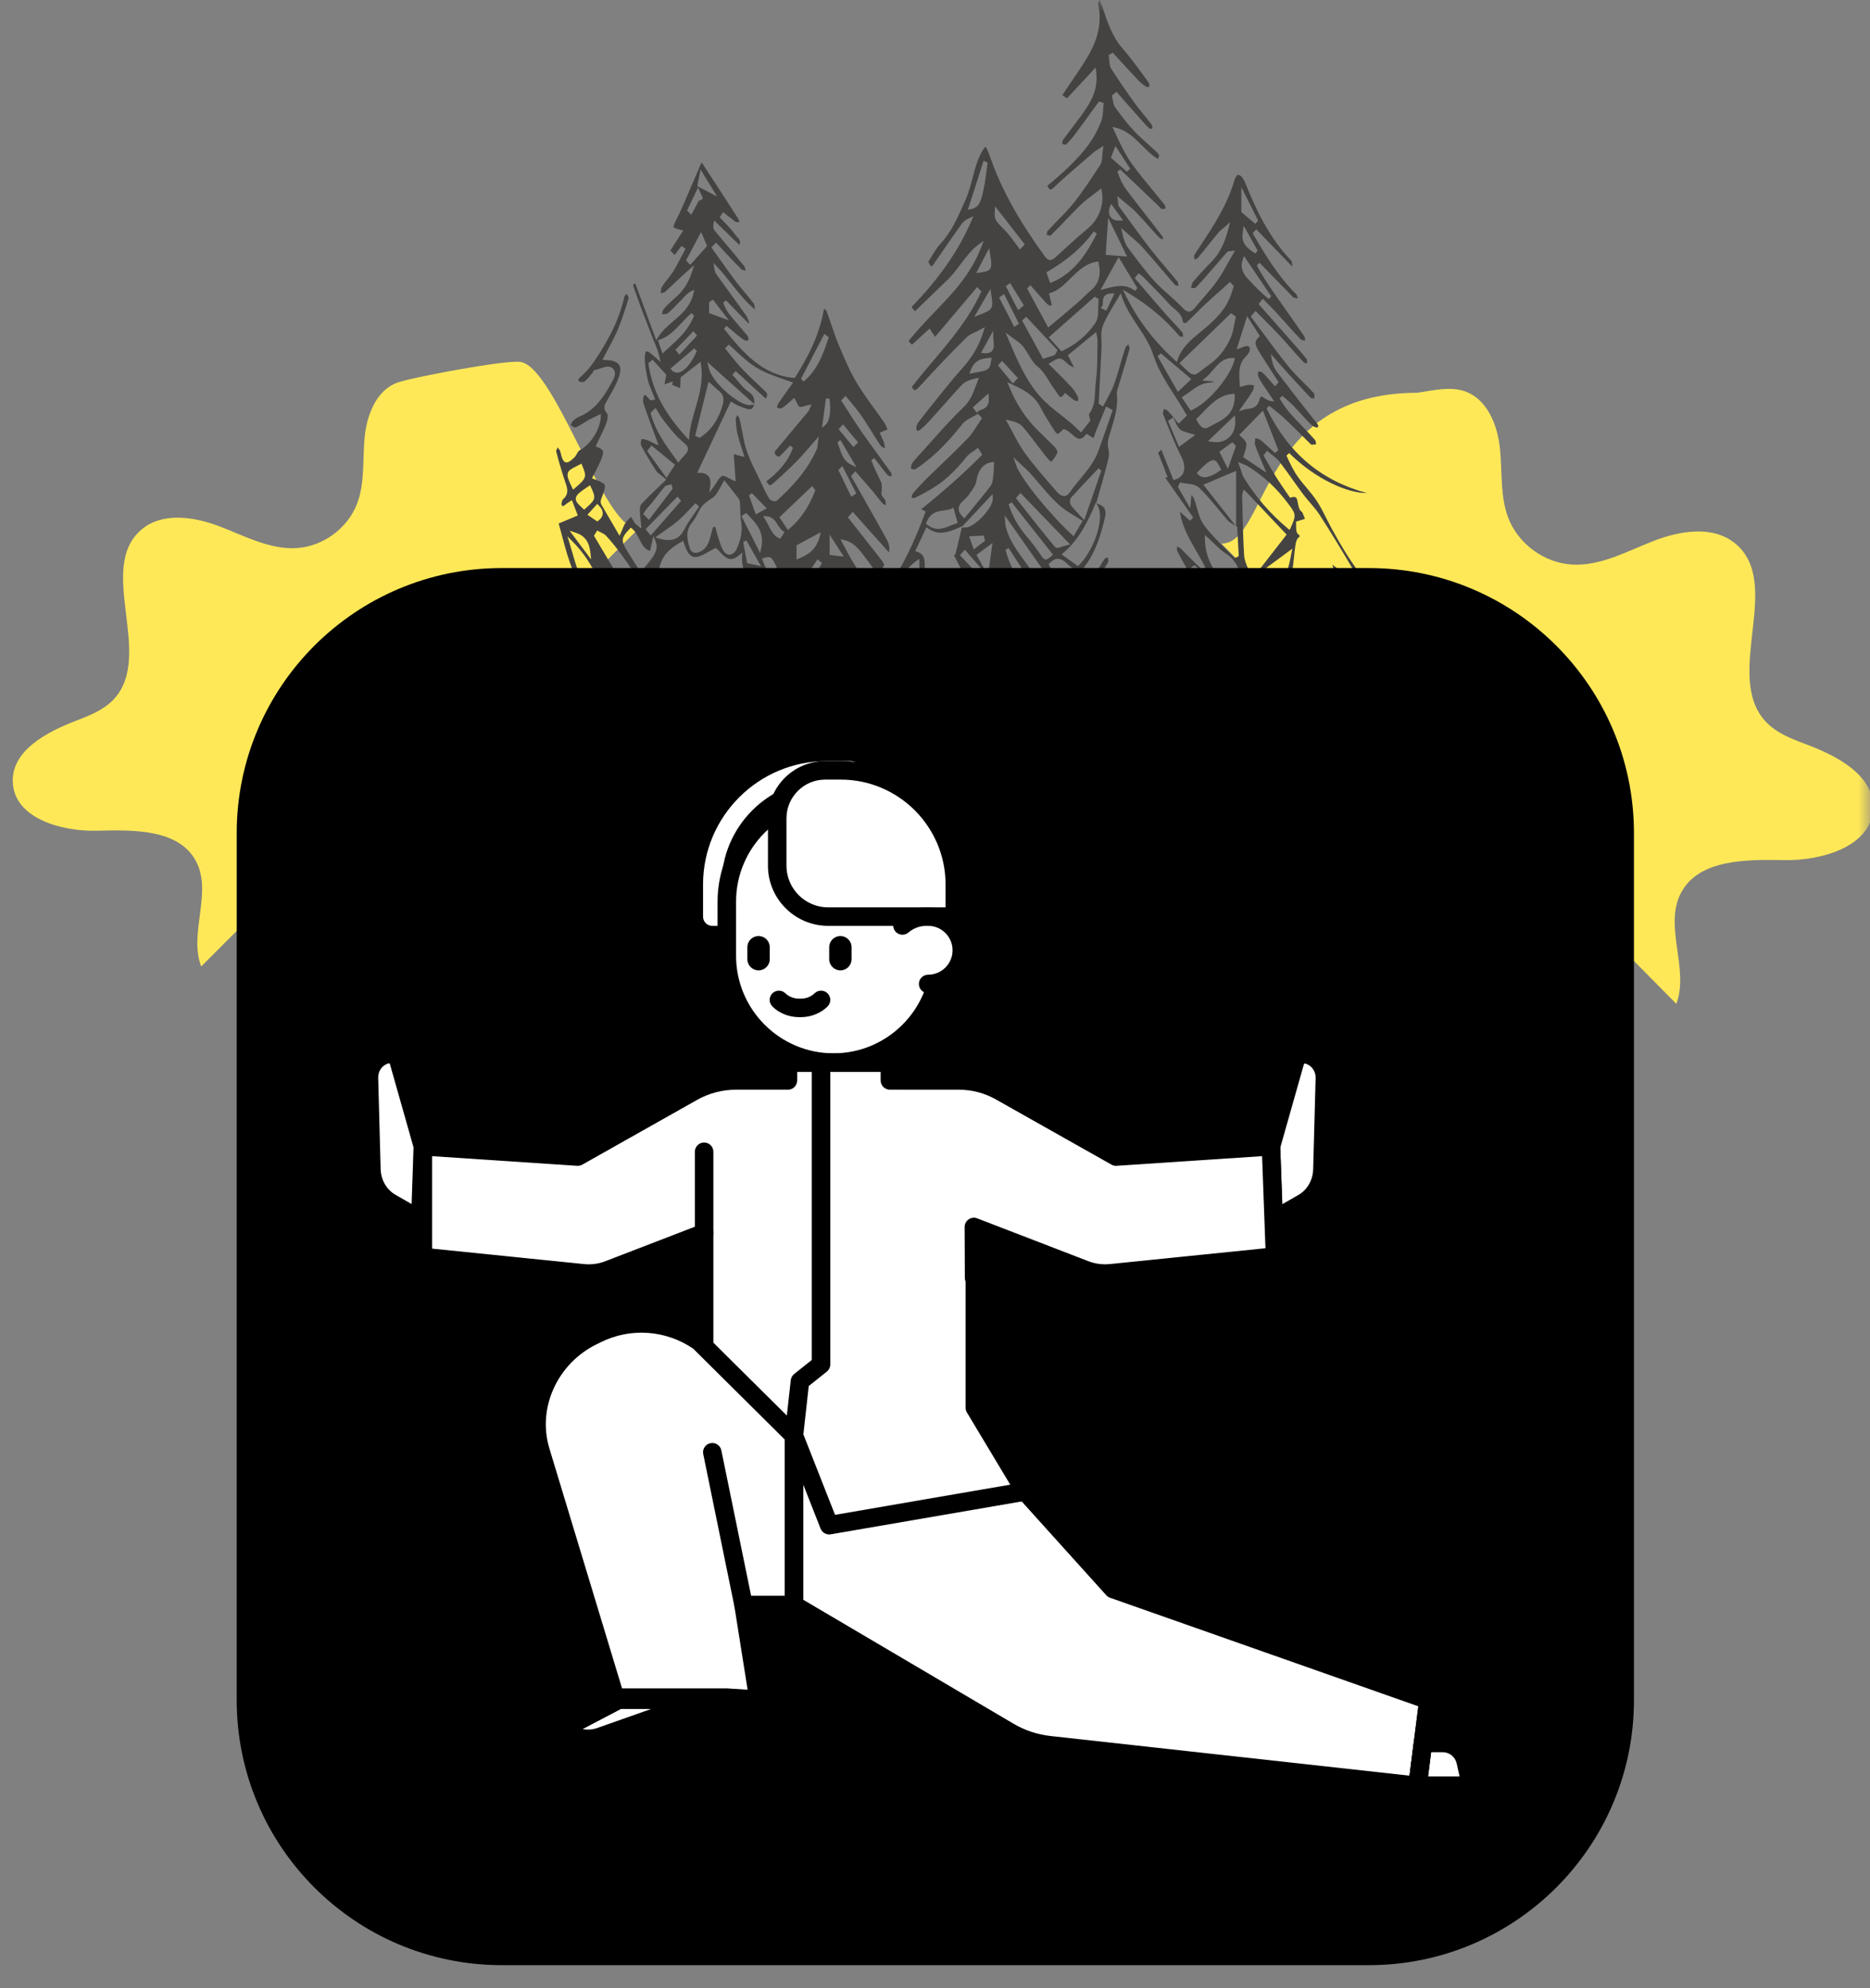
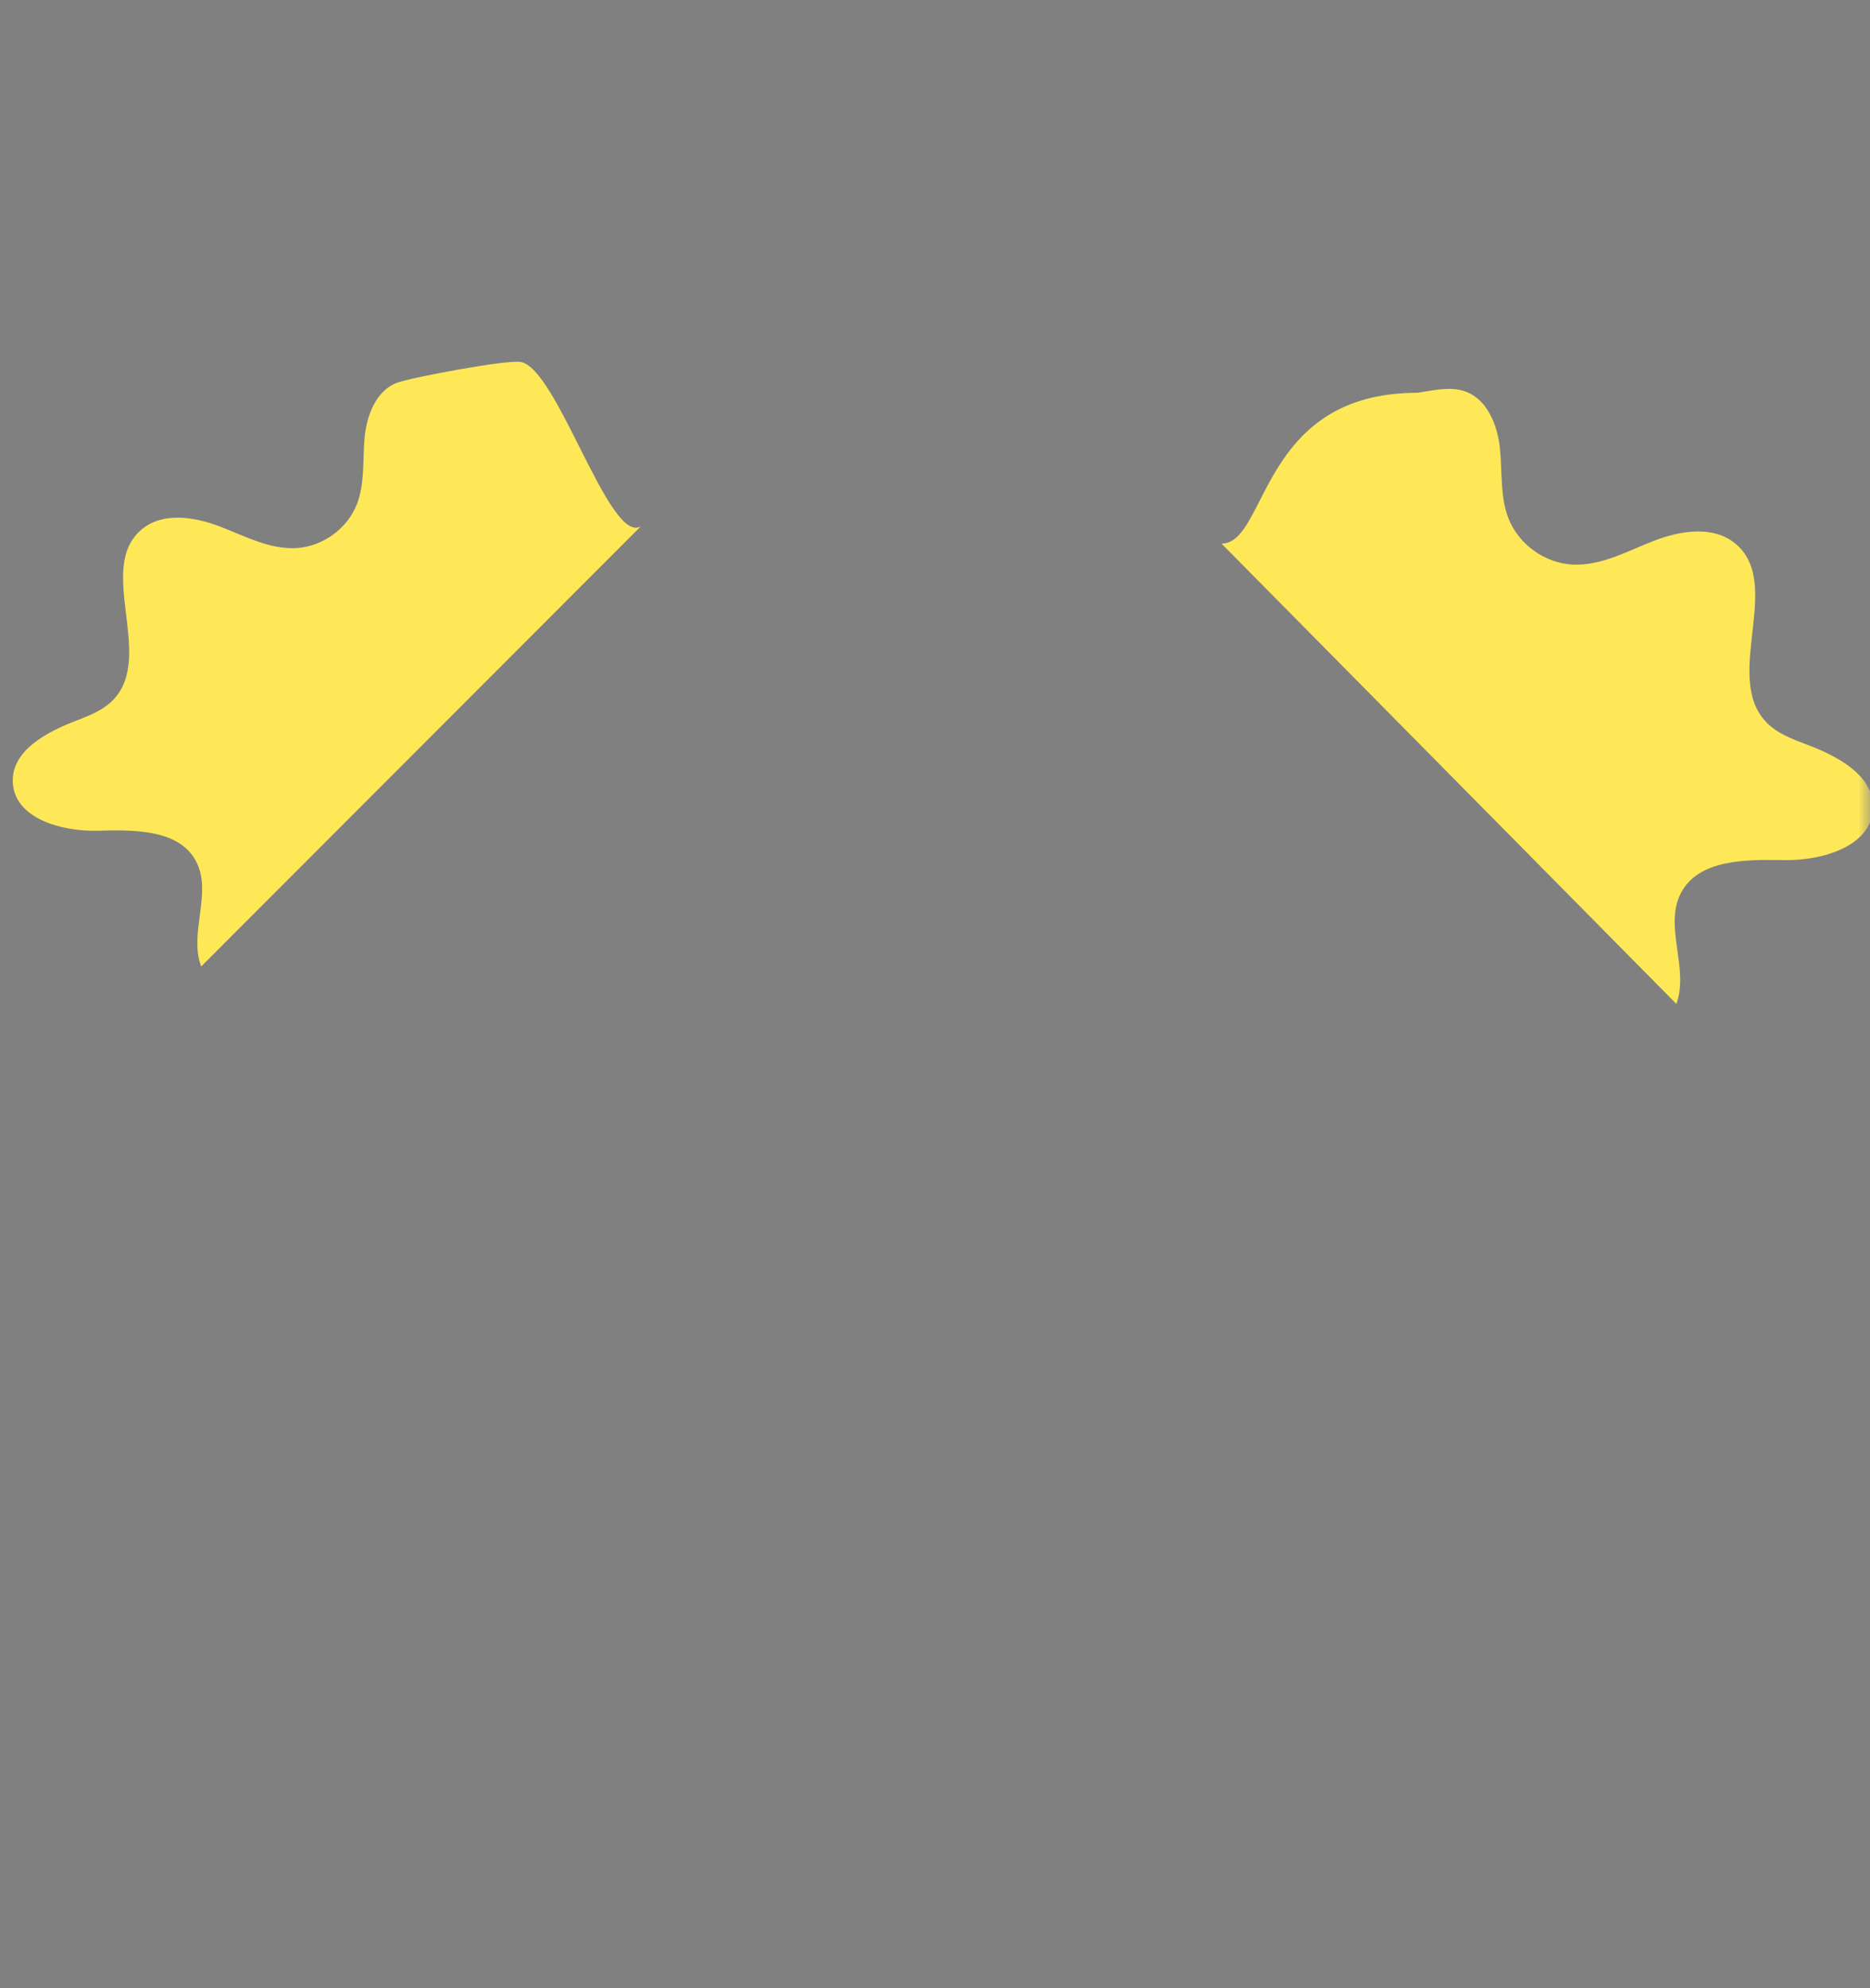
<svg xmlns="http://www.w3.org/2000/svg" width="79" height="84" viewBox="0 0 79 84" fill="none">
  <rect x="0" y="0" width="79" height="84" fill="#808080" stroke="none" />
  <g clip-path="url(#clip0_16_633)">
    <mask id="mask0_16_633" style="mask-type:luminance" maskUnits="userSpaceOnUse" x="0" y="0" width="79" height="79">
      <path d="M79 0H0V79H79V0Z" fill="white" />
    </mask>
    <g mask="url(#mask0_16_633)">
      <path d="M27.076 22.234C25.744 23.059 23.534 15.499 21.98 15.29C21.34 15.204 17.398 15.945 16.789 16.165C15.897 16.488 15.495 17.532 15.405 18.475C15.315 19.419 15.423 20.403 15.082 21.288C14.685 22.321 13.656 23.079 12.551 23.154C11.404 23.233 10.335 22.642 9.261 22.234C8.186 21.825 6.857 21.63 5.98 22.372C4.052 24 6.525 27.676 4.817 29.533C4.401 29.985 3.809 30.222 3.236 30.441C1.986 30.919 0.489 31.704 0.54 33.041C0.597 34.572 2.586 35.138 4.118 35.098C5.651 35.057 7.547 35.028 8.275 36.376C8.992 37.705 7.961 39.422 8.5 40.833L27.076 22.234Z" fill="#FFE858" />
      <path d="M51.605 22.968C53.562 22.968 53.197 16.595 59.877 16.595C60.55 16.499 61.251 16.309 61.893 16.536C62.834 16.868 63.265 17.962 63.368 18.954C63.47 19.946 63.365 20.983 63.73 21.911C64.159 22.994 65.246 23.782 66.409 23.852C67.615 23.923 68.735 23.292 69.862 22.853C70.989 22.413 72.384 22.195 73.313 22.968C75.354 24.664 72.784 28.553 74.597 30.491C75.038 30.962 75.662 31.208 76.266 31.433C77.585 31.924 79.166 32.736 79.125 34.143C79.076 35.755 76.99 36.367 75.378 36.34C73.766 36.312 71.771 36.297 71.017 37.721C70.273 39.127 71.372 40.924 70.819 42.414L51.605 22.968Z" fill="#FFE858" />
-       <path fill-rule="evenodd" clip-rule="evenodd" d="M24.219 24.143H24.425C24.34 23.901 24.268 23.653 24.197 23.408C24.155 23.262 24.113 23.117 24.069 22.974L23.972 22.663L24.188 22.879C24.543 23.234 24.845 23.649 25.107 24.143H25.99C25.803 23.828 25.616 23.513 25.428 23.199L25.093 22.636L25.23 22.411L25.287 22.445L25.386 22.495C25.468 22.535 25.553 22.576 25.619 22.649C25.823 22.875 26.024 23.122 26.235 23.406C26.398 23.626 26.556 23.856 26.709 24.079L26.752 24.143H27.041L26.838 23.824C26.721 23.641 26.608 23.463 26.498 23.283C26.224 22.833 26.236 22.727 26.606 22.339L26.649 22.293L26.698 22.332C26.838 22.444 26.923 22.611 27.005 22.773C27.117 22.994 27.223 23.204 27.463 23.276L27.603 22.643L27.692 22.86C27.834 23.209 27.674 23.476 27.119 24.098L27.079 24.143H27.815L27.873 23.924C28.023 23.35 28.43 23.107 28.788 22.892L28.862 22.847L28.892 22.938C28.992 23.248 29.119 23.535 29.371 23.535H29.371L29.417 23.532C29.581 23.511 29.749 23.416 29.926 23.315C30.014 23.266 30.105 23.214 30.203 23.168L30.242 23.149L30.276 23.178C30.326 23.221 30.373 23.272 30.423 23.327C30.557 23.47 30.697 23.619 30.877 23.619C30.985 23.619 31.101 23.566 31.23 23.457L31.361 23.348L31.349 23.534C31.338 23.697 31.364 23.841 31.392 23.994C31.401 24.043 31.409 24.093 31.417 24.143H32.452C32.377 24.044 32.303 23.898 32.226 23.696L32.19 23.603L32.274 23.577C32.351 23.553 32.405 23.535 32.458 23.535C32.62 23.535 32.682 23.676 32.888 24.142L32.889 24.143H34.19L34.538 23.63L34.728 23.793L34.507 24.143H36.288C36.06 23.821 35.867 23.461 35.679 23.11L35.502 22.781L35.671 22.819C36.061 22.908 36.298 23.219 36.528 23.518C36.685 23.722 36.835 23.934 36.977 24.143H37.278C37.269 24.059 37.288 23.967 37.359 23.864C37.338 23.816 37.284 23.72 37.237 23.659C36.894 23.219 36.548 22.782 36.202 22.344L35.818 21.859L36.025 21.626L37.553 23.339C37.612 23.062 37.516 22.888 37.415 22.706L37.405 22.688C37.064 22.072 36.718 21.46 36.371 20.849L35.953 20.11L36.137 19.915L36.398 20.213C36.565 20.404 36.733 20.594 36.897 20.788C36.953 20.855 37.006 20.925 37.06 20.995C37.137 21.098 37.21 21.194 37.293 21.28C37.323 21.31 37.373 21.327 37.427 21.343C37.421 21.263 37.415 21.189 37.395 21.122L37.342 21.052C37.308 21.017 37.27 20.976 37.25 20.919C37.228 20.857 37.238 20.792 37.246 20.735L37.254 20.655L37.253 20.585C37.252 20.509 37.252 20.431 37.229 20.381C37.189 20.295 37.148 20.209 37.106 20.123C37.002 19.908 36.895 19.685 36.809 19.443L36.935 19.353L37.054 19.51C37.162 19.652 37.269 19.794 37.38 19.933L37.395 19.951C37.445 20.015 37.496 20.08 37.551 20.108L37.61 20.118L37.672 20.115V20.11L37.654 19.985C37.467 19.721 37.277 19.461 37.087 19.2C36.865 18.898 36.637 18.586 36.418 18.273C36.215 17.982 36.021 17.678 35.833 17.384C35.748 17.25 35.663 17.116 35.577 16.984L35.536 16.921L35.722 16.724L35.772 16.787C35.836 16.865 35.9 16.942 35.965 17.02C36.109 17.192 36.257 17.37 36.389 17.561C36.53 17.767 36.665 17.982 36.795 18.192C36.928 18.404 37.065 18.624 37.207 18.831C37.242 18.88 37.31 18.911 37.384 18.944C37.379 18.869 37.372 18.799 37.354 18.736C37.329 18.646 37.288 18.558 37.25 18.474L37.202 18.369L37.164 18.282L37.49 18.147L37.477 18.11C37.447 18.025 37.418 17.946 37.376 17.884C37.237 17.681 37.092 17.482 36.949 17.283C36.686 16.92 36.414 16.545 36.178 16.149C35.884 15.654 35.653 15.101 35.43 14.566L35.407 14.511C35.299 14.252 35.208 13.981 35.12 13.718C35.054 13.525 34.988 13.325 34.915 13.134C34.905 13.108 34.855 13.076 34.811 13.048L34.81 13.047C34.615 14.192 34.115 15.109 33.6 15.93L33.576 15.969L33.535 15.965C32.231 15.859 31.364 14.883 30.588 13.892L30.688 13.763L30.802 13.861C30.89 13.937 30.979 14.012 31.069 14.084L31.154 14.155C31.262 14.243 31.364 14.326 31.476 14.387L31.509 14.393L31.603 14.379L31.619 14.376L31.618 14.354C31.615 14.3 31.612 14.233 31.596 14.212C31.463 14.044 31.32 13.879 31.183 13.72C31.075 13.595 30.968 13.471 30.863 13.343C30.72 13.168 30.618 12.986 30.552 12.787L30.671 12.691L31.618 13.662L31.651 13.633L31.629 13.568C31.598 13.48 31.568 13.397 31.523 13.334C31.258 12.959 30.987 12.586 30.717 12.215C30.568 12.01 30.419 11.806 30.271 11.6C30.227 11.538 30.196 11.458 30.18 11.36L30.139 11.108L30.304 11.281C30.521 11.509 30.721 11.761 30.914 12.007C31.214 12.385 31.523 12.777 31.895 13.072L31.887 13.013C31.877 12.937 31.866 12.858 31.837 12.819C31.715 12.656 31.582 12.497 31.454 12.343C31.329 12.195 31.201 12.041 31.08 11.882C30.845 11.569 30.614 11.243 30.392 10.929C30.295 10.791 30.197 10.654 30.099 10.518L30.053 10.453L30.248 10.25L30.298 10.303C30.389 10.399 30.48 10.496 30.57 10.594C30.811 10.852 31.059 11.12 31.314 11.367C31.355 11.409 31.429 11.423 31.506 11.438C31.484 11.352 31.462 11.27 31.421 11.22C31.164 10.901 30.896 10.583 30.637 10.275C30.488 10.098 30.338 9.92 30.19 9.742C30.137 9.678 30.122 9.583 30.144 9.458L30.169 9.315L31.233 10.348C31.309 10.188 31.234 10.108 31.134 10.003L31.046 9.9C30.929 9.729 30.782 9.577 30.64 9.428C30.577 9.365 30.515 9.3 30.454 9.233L30.405 9.179L30.55 8.966C30.55 8.966 30.84 9.19 30.906 9.24L30.971 9.294C31.016 9.334 31.059 9.37 31.1 9.382L31.142 9.388L31.239 9.376C31.225 9.324 31.21 9.277 31.189 9.242C30.693 8.471 30.194 7.703 29.694 6.937L29.632 6.868L29.547 7.07C29.454 7.29 29.363 7.505 29.27 7.718C29.208 7.86 29.147 8.003 29.086 8.146C28.924 8.527 28.756 8.922 28.566 9.295C28.521 9.384 28.437 9.547 28.454 9.591C28.474 9.643 28.674 9.691 28.749 9.708L28.865 9.735L28.319 10.583L28.501 10.771L28.794 10.39L28.962 10.511L28.922 10.584C28.875 10.672 28.829 10.761 28.783 10.85C28.677 11.055 28.566 11.268 28.443 11.466C28.369 11.584 28.284 11.692 28.201 11.796C28.111 11.909 28.027 12.016 27.956 12.135C27.925 12.187 27.921 12.277 27.917 12.365L27.916 12.39L27.926 12.389C27.995 12.376 28.061 12.364 28.1 12.329C28.242 12.2 28.382 12.068 28.523 11.934C28.716 11.751 28.917 11.561 29.123 11.383L29.326 11.207L29.238 11.482C29.102 11.906 28.882 12.258 28.586 12.526L28.514 12.591C28.351 12.737 28.182 12.888 28.038 13.057C28.003 13.099 27.986 13.176 27.968 13.259L27.965 13.272L27.996 13.274L28.071 13.276L28.202 13.247C28.39 13.086 28.568 12.897 28.74 12.716C28.812 12.639 28.885 12.562 28.959 12.487C29.021 12.424 29.095 12.352 29.193 12.307L29.335 12.241L29.293 12.412C29.157 12.96 28.799 13.265 28.453 13.562C28.22 13.761 27.979 13.968 27.8 14.249L27.722 14.371L26.841 11.985C26.775 11.996 26.758 12.01 26.755 12.017C26.751 12.024 26.743 12.059 26.796 12.212C27.037 12.9 27.297 13.573 27.549 14.223C27.577 14.294 27.607 14.364 27.636 14.434C27.715 14.626 27.798 14.824 27.851 15.051L27.907 15.296L27.66 15.077C27.608 15.03 27.554 14.982 27.499 14.937C27.401 14.857 27.346 14.844 27.323 14.844C27.278 14.844 27.251 14.908 27.244 15.035C27.226 15.357 27.29 15.702 27.362 16.026C27.401 16.2 27.47 16.365 27.544 16.54C27.577 16.618 27.61 16.698 27.641 16.778L27.679 16.879L27.586 16.898L27.558 16.907L27.51 16.916H27.488L27.461 16.9L27.355 16.778L27.262 16.683L27.208 16.718C27.171 16.755 27.15 16.934 27.182 17.032C27.311 17.429 27.458 17.826 27.601 18.211C27.652 18.35 27.704 18.489 27.754 18.628L27.825 18.82L27.658 18.743L27.575 18.701C27.499 18.662 27.405 18.615 27.31 18.585C27.259 18.568 27.174 18.55 27.117 18.55L27.103 18.55C27.069 18.646 27.058 18.767 27.084 18.816C27.257 19.148 27.46 19.49 27.722 19.895C27.762 19.956 27.827 20.005 27.91 20.069C27.958 20.105 28.012 20.146 28.071 20.197L28.147 20.262C28.147 20.262 27.873 20.528 27.779 20.618C27.526 20.863 27.307 21.073 27.093 21.297C27.058 21.332 27.031 21.434 27.031 21.526C27.03 21.655 27.044 21.784 27.06 21.933C27.066 22 27.074 22.07 27.08 22.144L27.096 22.323L26.966 22.226L26.906 22.183L26.833 22.119C26.772 22.025 26.713 21.93 26.654 21.835L26.652 21.832L26.616 21.871C26.54 21.954 26.468 22.034 26.406 22.124C26.366 22.184 26.336 22.258 26.299 22.351C26.279 22.398 26.258 22.451 26.233 22.508L26.174 22.637L25.958 22.265C25.765 21.937 25.581 21.624 25.401 21.307C25.362 21.239 25.378 21.138 25.397 21.087C25.514 20.782 25.583 20.59 25.547 20.496C25.512 20.405 25.345 20.337 25.098 20.242L25.011 20.21L25.055 20.118C25.094 20.036 25.136 19.957 25.177 19.877C25.269 19.695 25.357 19.525 25.426 19.342C25.477 19.204 25.491 19.112 25.468 19.053C25.446 18.993 25.378 18.943 25.248 18.892L25.165 18.859L25.207 18.769C25.247 18.681 25.29 18.596 25.331 18.508C25.434 18.299 25.539 18.083 25.621 17.862C25.675 17.718 25.686 17.525 25.662 17.489C25.443 17.256 25.554 17.075 25.634 16.944L25.676 16.872C25.71 16.811 25.744 16.749 25.779 16.687C25.922 16.433 26.071 16.171 26.156 15.894C26.219 15.692 26.223 15.543 26.169 15.44C26.111 15.329 25.978 15.258 25.765 15.224C25.728 15.218 25.691 15.216 25.648 15.214L25.574 15.211L25.45 15.203L25.514 15.079C25.577 14.955 25.643 14.835 25.706 14.714C25.852 14.444 25.989 14.188 26.103 13.917C26.294 13.462 26.441 12.984 26.561 12.576L26.492 12.439L26.477 12.413L26.472 12.417L26.381 12.518C26.133 13.638 25.59 14.545 25.091 15.285C24.936 15.513 24.745 15.73 24.519 15.93C24.452 15.989 24.429 16.036 24.429 16.058L24.462 16.11C24.481 16.126 24.526 16.143 24.585 16.143C24.64 16.143 24.678 16.128 24.696 16.116C24.791 16.047 24.871 15.947 24.956 15.842L25.052 15.726C25.06 15.694 25.075 15.645 25.123 15.635C25.188 15.621 25.259 15.598 25.334 15.573C25.454 15.533 25.577 15.49 25.685 15.49C25.751 15.49 25.805 15.506 25.851 15.536C25.917 15.581 25.958 15.641 25.973 15.716C26.006 15.878 25.902 16.056 25.818 16.2L25.776 16.273C25.514 16.751 25.131 17.332 24.502 17.589C24.395 17.633 24.287 17.706 24.197 17.793C24.164 17.825 24.141 17.883 24.116 17.944L24.11 17.96L24.149 17.987C24.199 18.022 24.261 18.064 24.294 18.064C24.424 18.019 24.543 17.945 24.668 17.865C24.733 17.824 24.797 17.784 24.863 17.747C24.951 17.698 25.04 17.655 25.137 17.609C25.181 17.588 25.388 17.486 25.388 17.486L25.379 17.628C25.343 18.168 24.946 18.786 24.473 19.035C24.439 19.053 24.407 19.109 24.374 19.168C24.341 19.227 24.306 19.29 24.257 19.335C24.116 19.466 24.023 19.538 23.936 19.538C23.793 19.538 23.738 19.359 23.682 19.125L23.675 19.097L23.654 19.028L23.559 18.903L23.554 18.911L23.492 19.054C23.611 19.519 23.751 19.99 23.908 20.453C23.979 20.662 24.028 20.883 23.788 21.092C23.745 21.129 23.709 21.291 23.727 21.33C23.751 21.382 23.769 21.382 23.776 21.382C23.819 21.382 23.89 21.319 23.928 21.285L24.044 21.207L24.09 21.178L24.162 21.133L24.409 21.779L23.602 22.117C23.65 22.288 23.696 22.46 23.742 22.632C23.877 23.139 24.015 23.657 24.219 24.143ZM37.952 24.143H38.245C38.384 23.974 38.541 23.818 38.728 23.69L38.837 23.615L38.841 23.762C38.844 23.892 38.841 24.019 38.833 24.143H39.053C39.086 23.845 39.07 23.647 39.008 23.519C38.96 23.419 38.879 23.356 38.755 23.317L38.664 23.288L39.14 22.272L39.208 22.324C39.371 22.447 39.545 22.506 39.74 22.506C39.999 22.506 40.274 22.4 40.508 22.295L40.647 22.234L40.641 22.256L41.933 20.873L41.942 21.056C41.951 21.242 41.8 21.475 41.672 21.639C41.426 21.952 41.05 22.275 40.807 22.285L40.632 22.293L40.36 23.429L40.297 23.449C40.389 23.628 40.481 23.808 40.574 23.988L40.654 24.143H41.042L41.094 24.108L41.114 24.143H41.197L40.55 23.455L40.765 23.228L41.431 23.997L41.308 24.143H41.965L41.982 24.028L42.046 24.143H42.833C42.691 23.87 42.565 23.556 42.477 23.231L42.608 23.153L43.254 24.143H43.6C43.446 23.924 43.295 23.712 43.138 23.501C42.713 22.931 42.486 22.442 42.462 22.046L42.447 21.774L44.109 24.143H44.479L44.297 23.841L44.347 23.789C44.465 23.669 44.578 23.61 44.692 23.61C44.854 23.61 44.984 23.727 45.11 23.841C45.172 23.897 45.236 23.954 45.302 23.997L45.422 24.074L45.312 24.143H46.201L45.756 24.023L45.838 23.916C46.297 23.303 46.511 22.581 46.674 21.891C46.755 21.549 46.678 21.391 46.383 21.287L46.316 21.264L46.369 21.355C46.695 21.916 46.185 23.296 45.579 23.88L45.538 23.92L44.847 23.42L44.937 23.345C45.571 22.806 45.938 22.075 46.24 21.365L46.297 21.231L46.311 21.256L46.334 21.178C46.371 21.044 46.41 20.911 46.448 20.777C46.537 20.469 46.63 20.149 46.709 19.833C46.723 19.778 46.739 19.722 46.755 19.665C46.816 19.447 46.879 19.22 46.84 19.044C46.794 18.836 46.78 18.684 46.843 18.472C46.87 18.379 46.898 18.287 46.927 18.194C47.088 17.676 47.24 17.185 47.184 16.636C47.176 16.557 47.2 16.479 47.222 16.411L47.234 16.375C47.282 16.215 47.33 16.056 47.379 15.897C47.494 15.521 47.612 15.133 47.716 14.747C47.727 14.706 47.699 14.627 47.674 14.557L47.671 14.546L47.667 14.55C47.614 14.595 47.559 14.642 47.543 14.689C47.469 14.911 47.402 15.142 47.337 15.365C47.255 15.647 47.17 15.94 47.07 16.222C46.992 16.439 46.883 16.642 46.777 16.838C46.73 16.925 46.682 17.012 46.638 17.101L46.602 17.173L46.415 17.059L46.451 16.376C46.48 15.821 46.509 15.266 46.535 14.71C46.54 14.614 46.535 14.51 46.532 14.409C46.522 14.196 46.513 13.975 46.584 13.785C46.696 13.488 46.86 13.216 47.032 12.928C47.108 12.802 47.187 12.671 47.265 12.532L47.343 12.392L47.397 12.546C47.561 13.014 47.814 13.394 48.058 13.761C48.312 14.142 48.573 14.535 48.731 15.021C48.93 15.63 49.274 16.166 49.638 16.734C49.794 16.98 49.957 17.232 50.105 17.491L50.142 17.555L49.794 17.901L49.745 17.842C49.705 17.794 49.666 17.745 49.627 17.696C49.535 17.583 49.449 17.475 49.354 17.38C49.31 17.336 49.251 17.306 49.188 17.274L49.178 17.268L49.167 17.304C49.147 17.374 49.121 17.462 49.136 17.498L49.144 17.519C49.381 18.12 49.626 18.741 49.917 19.318C50.035 19.553 50.064 19.778 49.999 19.952C49.96 20.059 49.863 20.2 49.632 20.263L49.573 20.28L49.061 19L48.927 19.125L49.325 20.155L49.232 20.19L50.406 21.862L50.277 22.002L49.859 21.633L49.849 21.643C49.951 22.267 50.244 22.773 50.553 23.309C50.676 23.52 50.803 23.74 50.915 23.966L50.806 24.079C50.57 23.875 50.35 23.65 50.137 23.434C50.054 23.35 49.972 23.266 49.889 23.183C49.849 23.143 49.79 23.119 49.727 23.092L49.727 23.095C49.721 23.168 49.715 23.242 49.734 23.281C49.824 23.465 49.928 23.647 50.028 23.822C50.088 23.929 50.149 24.035 50.207 24.143H50.365L50.279 24.017L50.454 23.879L50.495 23.911C50.592 23.982 50.689 24.058 50.782 24.143H51.332C51.09 23.765 50.911 23.336 50.902 22.783L50.898 22.603L51.022 22.713C51.108 22.789 51.189 22.868 51.27 22.946C51.445 23.114 51.61 23.273 51.794 23.391C52.105 23.588 52.27 23.858 52.355 24.143H52.775L52.724 24.021C52.642 23.822 52.571 23.65 52.56 23.467C52.52 22.831 52.505 22.184 52.491 21.559C52.486 21.348 52.482 21.136 52.475 20.924L52.5 20.81L52.536 20.682L52.627 20.76L54.355 22.587L53.145 24.143H53.292C53.611 23.909 53.931 23.673 54.243 23.442L54.598 23.179L54.538 23.475C54.494 23.701 54.448 23.931 54.361 24.143H54.593C54.623 23.945 54.644 23.745 54.665 23.549C54.683 23.38 54.702 23.211 54.725 23.044C54.746 22.885 54.785 22.783 54.845 22.724C54.901 22.67 54.914 22.65 54.916 22.642L54.916 22.643C54.913 22.643 54.9 22.62 54.837 22.565C54.754 22.491 54.755 22.335 54.756 22.21L54.755 22.115L54.747 22.041L55.13 21.921C55.091 21.827 55.054 21.733 55.015 21.639C54.885 21.562 54.857 21.404 54.832 21.264C54.797 21.07 54.774 20.996 54.663 20.996C54.631 20.996 54.592 21.002 54.549 21.016L54.501 21.031C54.501 21.031 54.357 20.82 54.3 20.738C54.172 20.551 54.039 20.359 53.916 20.162C53.793 19.966 53.676 19.761 53.562 19.563C53.512 19.474 53.462 19.387 53.411 19.298L53.379 19.244L53.528 19.045L53.583 19.093C53.631 19.134 53.681 19.174 53.731 19.213C53.845 19.301 53.964 19.394 54.057 19.514C54.251 19.765 54.439 20.028 54.62 20.283C54.763 20.484 54.906 20.686 55.054 20.883C55.144 21.004 55.245 21.121 55.343 21.235C55.486 21.401 55.633 21.573 55.757 21.765C56.237 22.511 56.714 23.292 57.21 24.143H57.385C57.003 23.623 56.633 23.025 56.247 22.312C56.177 22.181 56.109 22.048 56.042 21.915C55.916 21.663 55.785 21.403 55.633 21.172C55.503 20.975 55.349 20.791 55.201 20.613C55.072 20.46 54.939 20.301 54.82 20.132C54.628 19.86 54.486 19.549 54.348 19.248L54.463 19.142C55.577 20.252 56.939 20.831 57.71 20.831H57.742C55.803 20.306 54.416 19.133 53.51 17.258L53.618 17.145C53.674 17.189 53.73 17.234 53.787 17.279C53.918 17.383 54.053 17.49 54.181 17.604C54.337 17.742 54.49 17.893 54.637 18.038L54.749 18.148C54.849 18.246 54.95 18.346 55.05 18.446C55.133 18.529 55.217 18.613 55.3 18.695L55.335 18.731L55.395 18.787L55.434 18.788C55.484 18.788 55.537 18.781 55.592 18.772L55.6 18.771L55.598 18.751C55.589 18.687 55.578 18.616 55.556 18.589C55.382 18.394 55.198 18.202 55.021 18.017C54.867 17.857 54.714 17.698 54.565 17.533C54.377 17.327 54.212 17.098 54.06 16.834L54.167 16.718C54.214 16.759 54.261 16.799 54.309 16.839C54.415 16.929 54.525 17.023 54.627 17.127C54.737 17.241 54.845 17.358 54.953 17.477C55.102 17.641 55.256 17.81 55.416 17.963C55.469 18.015 55.583 18.064 55.646 18.064L55.663 18.062L55.692 18.007C55.695 17.956 55.624 17.867 55.577 17.809C55.06 17.167 54.548 16.5 54.054 15.855L53.959 15.732C53.847 15.586 53.775 15.424 53.739 15.237L53.684 14.951L54 15.31C54.1 15.424 54.198 15.537 54.299 15.648L54.475 15.841C54.771 16.166 55.077 16.504 55.388 16.822C55.388 16.823 55.398 16.832 55.446 16.832L55.507 16.83L55.527 16.828L55.528 16.788C55.529 16.738 55.531 16.644 55.517 16.625C55.374 16.467 55.22 16.314 55.071 16.167C54.86 15.959 54.642 15.744 54.45 15.506C54.068 15.035 53.699 14.535 53.343 14.052C53.191 13.846 53.038 13.639 52.885 13.435L52.839 13.374L53.043 13.138L53.096 13.192C53.195 13.293 53.295 13.393 53.394 13.493C53.615 13.715 53.844 13.945 54.062 14.181C54.23 14.361 54.394 14.546 54.557 14.731C54.731 14.93 54.912 15.134 55.094 15.328L55.212 15.349H55.223V15.333L55.214 15.191C55.035 14.959 54.839 14.736 54.649 14.521L54.541 14.398C54.234 14.05 53.927 13.702 53.619 13.354L53.171 12.847L53.349 12.623C53.349 12.623 53.515 12.792 53.571 12.848C53.693 12.97 53.814 13.091 53.93 13.218C54.054 13.354 54.177 13.491 54.3 13.63C54.508 13.864 54.725 14.107 54.946 14.333C54.981 14.37 55.055 14.382 55.127 14.393L55.14 14.395V14.394C55.132 14.321 55.124 14.244 55.096 14.204C54.841 13.826 54.575 13.449 54.317 13.084C54.172 12.879 54.027 12.674 53.883 12.467C53.629 12.102 53.338 11.675 53.096 11.213L53.21 11.103L54.538 12.462L54.581 12.511L54.644 12.572C54.701 12.591 54.762 12.599 54.827 12.608C54.811 12.537 54.794 12.466 54.764 12.437C54.008 11.688 53.434 10.743 52.956 9.917L52.922 9.858L53.07 9.685L54.581 11.251L54.601 11.235L54.592 11.176C54.583 11.109 54.572 11.033 54.549 11.009C53.61 10.046 53.036 8.795 52.642 7.812C52.586 7.672 52.508 7.5 52.404 7.422L52.322 7.388C52.249 7.388 52.184 7.499 52.152 7.609C51.84 8.68 51.255 9.562 50.689 10.415C50.611 10.534 50.532 10.653 50.455 10.772C50.441 10.793 50.448 10.874 50.454 10.928L50.457 10.953L50.466 10.953C50.507 10.948 50.565 10.942 50.581 10.924C50.758 10.715 50.934 10.494 51.104 10.282C51.222 10.133 51.34 9.985 51.462 9.839C51.511 9.776 51.572 9.728 51.647 9.665C51.687 9.631 51.732 9.594 51.785 9.548L51.968 9.385L51.902 9.641C51.733 10.293 51.518 10.717 51.182 11.058C50.942 11.302 50.662 11.594 50.403 11.91C50.362 11.96 50.344 12.047 50.324 12.14L50.319 12.167L50.344 12.169L50.412 12.17C50.471 12.17 50.507 12.163 50.521 12.147C50.839 11.81 51.15 11.45 51.45 11.102C51.549 10.989 51.647 10.874 51.745 10.761L51.789 10.709L51.844 10.643L51.925 10.613C51.943 10.612 51.972 10.609 52.02 10.604L52.177 10.588L52.087 10.739C52.01 10.872 51.938 11.002 51.868 11.127C51.717 11.397 51.575 11.653 51.407 11.884C51.227 12.134 51.024 12.367 50.83 12.593C50.716 12.724 50.603 12.854 50.493 12.988C50.406 13.096 50.328 13.166 50.228 13.166C50.148 13.166 50.068 13.119 49.969 13.014C49.788 12.821 49.588 12.643 49.394 12.47C49.184 12.284 48.967 12.091 48.771 11.876C48.427 11.501 48.112 11.08 47.808 10.672L47.654 10.467C47.549 10.328 47.476 10.145 47.418 9.875L47.365 9.632L47.536 9.785C47.611 9.852 47.687 9.918 47.764 9.982C47.933 10.126 48.109 10.276 48.264 10.447C48.514 10.725 48.761 11.016 49 11.296C49.205 11.537 49.416 11.786 49.629 12.025C49.657 12.058 49.722 12.071 49.784 12.084V12.084C49.779 12.015 49.772 11.937 49.749 11.906C49.578 11.692 49.398 11.481 49.225 11.276C49.021 11.038 48.812 10.79 48.615 10.537C48.273 10.096 47.938 9.635 47.614 9.19C47.499 9.032 47.385 8.873 47.27 8.717C47.245 8.683 47.242 8.646 47.238 8.594L47.228 8.489L47.201 8.284L47.345 8.407C47.423 8.472 47.497 8.532 47.567 8.59C47.714 8.709 47.853 8.822 47.978 8.95C48.176 9.155 48.369 9.373 48.556 9.583C48.664 9.704 48.771 9.826 48.881 9.945C48.947 10.018 49.007 10.068 49.062 10.096L49.128 10.106H49.138L49.12 10.002C48.9 9.715 48.678 9.43 48.455 9.145C48.162 8.769 47.859 8.381 47.567 7.992C47.403 7.773 47.294 7.497 47.205 7.256L47.321 7.155L48.945 8.701L49.001 8.764L49.067 8.829L49.108 8.833C49.145 8.833 49.187 8.824 49.231 8.816L49.239 8.815L49.238 8.802C49.231 8.747 49.223 8.685 49.204 8.66C49.035 8.447 48.862 8.236 48.689 8.027C48.397 7.673 48.094 7.307 47.819 6.924C47.52 6.508 47.295 6.016 47.078 5.541L46.995 5.361L47.151 5.399C47.606 5.509 47.932 5.834 48.247 6.15C48.468 6.369 48.676 6.578 48.923 6.716L48.968 6.591C48.966 6.542 48.934 6.491 48.864 6.424C48.746 6.311 48.624 6.202 48.502 6.094C48.303 5.915 48.096 5.732 47.907 5.53C47.61 5.214 47.34 4.853 47.115 4.542C47.052 4.456 47.031 4.34 47.011 4.229L46.985 4.099L46.969 4.038L47.168 3.88L47.457 4.209C47.648 4.427 47.84 4.644 48.032 4.86L48.135 4.978C48.271 5.132 48.411 5.293 48.559 5.429L48.605 5.438L48.674 5.432L48.684 5.432L48.683 5.42C48.679 5.361 48.675 5.295 48.656 5.269C48.549 5.125 48.434 4.985 48.322 4.849C48.199 4.698 48.071 4.542 47.953 4.379C47.552 3.825 47.231 3.353 46.941 2.896C46.878 2.796 46.868 2.665 46.86 2.539C46.856 2.489 46.853 2.439 46.846 2.391L46.835 2.326L47.011 2.227L47.341 2.587C47.589 2.858 47.845 3.138 48.101 3.408C48.203 3.515 48.32 3.606 48.441 3.673L48.467 3.677L48.551 3.664L48.557 3.663L48.556 3.64C48.551 3.58 48.546 3.513 48.526 3.486L48.353 3.25C48.059 2.845 47.754 2.427 47.426 2.052C46.987 1.55 46.777 0.915 46.575 0.302C46.551 0.229 46.522 0.156 46.484 0.057L46.462 0L46.45 0.018L46.381 0.14C46.549 0.828 46.434 1.524 46.027 2.26C45.825 2.626 45.588 2.972 45.358 3.307C45.257 3.454 45.156 3.602 45.057 3.751C45.006 3.83 44.954 3.907 44.901 3.986L44.879 4.016L45.075 4.155L46.286 2.852L46.307 3.014C46.399 3.703 46.142 4.2 45.88 4.593C45.692 4.875 45.486 5.145 45.286 5.407C45.154 5.58 45.022 5.753 44.894 5.931L44.872 6.056L44.871 6.074L44.907 6.086L45.02 6.117C45.178 5.982 45.315 5.804 45.443 5.635C45.672 5.329 45.898 5.018 46.122 4.708L46.428 4.288L46.627 4.347L46.618 4.423C46.61 4.49 46.606 4.559 46.603 4.627C46.594 4.785 46.585 4.948 46.532 5.094C46.183 6.043 45.537 6.695 44.906 7.281C44.752 7.424 44.594 7.557 44.428 7.697C44.369 7.747 44.309 7.797 44.248 7.848L44.262 7.874C44.307 7.959 44.337 8.011 44.375 8.011C44.399 8.011 44.445 7.995 44.528 7.915C44.924 7.536 45.342 7.177 45.748 6.829C45.899 6.699 46.051 6.569 46.201 6.438C46.238 6.405 46.276 6.381 46.34 6.341C46.376 6.319 46.422 6.29 46.481 6.251L46.618 6.16L46.591 6.341C46.578 6.427 46.572 6.507 46.567 6.58C46.556 6.733 46.546 6.865 46.481 6.964C46.132 7.504 45.757 8.074 45.349 8.588C45.142 8.846 44.91 9.083 44.685 9.311C44.541 9.458 44.391 9.609 44.251 9.764C44.234 9.783 44.228 9.856 44.224 9.91L44.222 9.932L44.254 9.938L44.359 9.952L44.388 9.948C44.599 9.743 44.807 9.524 45.009 9.314C45.219 9.094 45.437 8.866 45.658 8.651C45.82 8.494 45.995 8.364 46.18 8.225C46.263 8.163 46.347 8.1 46.432 8.033L46.522 7.961L46.546 8.086C46.654 8.64 46.423 9.265 45.971 9.641C45.499 10.034 45.039 10.457 44.594 10.866C44.526 10.928 44.451 10.986 44.367 10.986C44.289 10.986 44.22 10.94 44.149 10.842C43.226 9.578 42.58 8.476 42.113 7.372C42.029 7.174 41.953 6.969 41.88 6.77C41.826 6.622 41.772 6.475 41.713 6.33L41.63 6.196L41.544 6.305C41.314 6.663 41.205 7.074 41.091 7.508C41.01 7.817 40.926 8.137 40.794 8.432L40.714 8.614C40.455 9.198 40.188 9.803 39.746 10.279C39.598 10.437 39.475 10.638 39.356 10.833C39.31 10.909 39.264 10.984 39.217 11.058C39.299 11.228 39.332 11.254 39.345 11.254C39.362 11.254 39.403 11.223 39.505 11.073C39.861 10.549 40.236 10.009 40.621 9.468C40.693 9.367 40.798 9.285 40.943 9.218L41.126 9.132L41.037 9.336C40.485 10.608 39.679 11.765 38.508 12.973L38.652 13.15L39.058 12.759C39.389 12.441 39.716 12.127 40.042 11.811C40.236 11.624 40.407 11.396 40.572 11.176C40.801 10.87 41.038 10.554 41.348 10.325L41.554 10.173L41.456 10.434C41.018 11.589 40.239 12.399 39.485 13.182C39.111 13.572 38.724 13.973 38.383 14.414L38.526 14.565L39.272 13.881L39.503 14.232L41.282 12.127L41.459 12.313L41.432 12.373C40.918 13.484 40.158 14.38 39.424 15.247C39.123 15.602 38.812 15.97 38.522 16.347C38.575 16.441 38.614 16.486 38.646 16.486C38.701 16.486 38.798 16.387 38.895 16.28C39.483 15.632 40.11 14.975 40.811 14.274C40.926 14.16 41.069 14.093 41.222 14.021C41.292 13.988 41.367 13.954 41.441 13.912L41.606 13.822L41.544 14.02C41.364 14.6 41.075 15.095 40.635 15.581C40.353 15.891 40.081 16.23 39.819 16.556C39.734 16.661 39.65 16.765 39.566 16.869C39.272 17.231 39.031 17.535 38.807 17.83C38.757 17.895 38.721 17.98 38.715 18.047C38.708 18.11 38.716 18.163 38.736 18.189L38.773 18.207L38.861 18.168C39.044 18.024 39.211 17.845 39.38 17.659C39.538 17.485 39.693 17.308 39.849 17.132C40.109 16.836 40.378 16.53 40.654 16.244C40.802 16.09 41.021 16.037 41.214 15.991L41.359 15.957L41.297 16.112C41.269 16.182 41.243 16.252 41.217 16.321C41.1 16.635 40.989 16.931 40.729 17.18C40.251 17.638 39.795 18.148 39.355 18.64C39.182 18.834 39.009 19.028 38.834 19.22L38.778 19.281C38.686 19.38 38.59 19.483 38.521 19.598C38.498 19.638 38.492 19.706 38.486 19.777L38.484 19.806L38.516 19.814L38.63 19.837L38.66 19.831C39.332 19.399 39.95 18.807 40.663 17.911C40.772 17.773 40.928 17.694 41.078 17.617C41.143 17.584 41.209 17.551 41.269 17.512L41.316 17.484L41.489 17.667L41.445 17.731C41.387 17.813 41.333 17.898 41.278 17.983C41.156 18.173 41.031 18.37 40.876 18.529C40.525 18.892 40.157 19.247 39.801 19.588C39.592 19.789 39.383 19.99 39.176 20.193C38.93 20.436 38.724 20.657 38.546 20.87C38.526 20.895 38.518 20.962 38.511 21.02L38.51 21.034L38.515 21.035L38.598 21.042L38.655 21.031C38.89 20.919 39.134 20.787 39.4 20.627C39.894 20.331 40.348 19.911 40.829 19.306C40.911 19.202 41.019 19.129 41.123 19.06C41.167 19.028 41.213 18.999 41.255 18.966L41.316 18.919L41.495 19.214L41.444 19.264C40.741 19.974 39.959 20.672 38.92 21.515L39.104 21.611L39.075 21.689C38.725 22.634 38.359 23.436 37.952 24.143ZM46.333 24.143H46.573C46.605 24.084 46.642 24.029 46.677 23.975C46.729 23.896 46.779 23.821 46.814 23.739C46.828 23.706 46.819 23.636 46.81 23.576L46.807 23.554L46.798 23.555L46.692 23.583C46.597 23.706 46.514 23.843 46.434 23.976C46.404 24.028 46.373 24.079 46.343 24.127L46.333 24.143ZM56.372 24.143H56.66L56.289 23.858C56.313 23.956 56.341 24.051 56.372 24.143ZM47.747 7.131L47.609 7.257L46.932 6.663L47.123 6.168L47.747 7.131ZM30.295 8.301L29.458 7.866L29.594 7.158L30.295 8.301ZM41.724 6.875L41.714 6.943C41.698 7.048 41.684 7.153 41.671 7.258C41.639 7.493 41.608 7.735 41.559 7.971C41.439 8.559 41.339 8.776 41.016 8.837L40.889 8.86L41.553 6.792L41.724 6.875ZM29.202 9.079L29.025 8.892L29.49 7.921L29.695 8.379L29.576 8.48L29.543 8.443L29.202 9.079ZM47.444 9.314L47.264 9.322C47.093 9.322 46.958 9.251 46.891 9.127C46.832 9.016 46.833 8.877 46.893 8.736L46.944 8.616L47.444 9.314ZM53.151 9.319L53.031 9.459L52.441 8.958V7.907L53.151 9.319ZM43.292 10.326L43.093 10.541L43.043 10.476C42.985 10.401 42.928 10.324 42.872 10.247C42.753 10.085 42.63 9.917 42.494 9.776L42.431 9.713C42.032 9.301 42 9.268 42.026 8.915L42.04 8.717L43.292 10.326ZM53.131 10.59L53.031 10.712C52.568 10.405 52.435 10.233 52.509 9.754L52.542 9.537L53.131 10.59ZM47.614 10.839L46.711 10.768L46.816 9.199L47.614 10.839ZM29.871 10.392L29.159 11.192L28.982 11.002L29.62 9.801L29.871 10.392ZM41.823 10.708C41.882 11.056 41.908 11.228 41.834 11.347C41.764 11.458 41.635 11.482 41.392 11.517L41.24 11.539L41.785 10.489L41.823 10.708ZM46.334 9.874C45.933 10.67 45.394 11.536 44.433 11.931L44.367 11.959L44.326 11.85L44.288 11.745L44.253 11.638L44.209 11.504L44.269 11.469C45.122 10.969 45.739 10.43 46.212 9.774L46.334 9.874ZM48.051 12.174L47.946 12.293C47.776 12.149 47.59 12.083 47.36 12.083C47.144 12.083 46.911 12.14 46.671 12.205L46.492 12.254L47.257 10.867L48.051 12.174ZM53.702 12.516L53.599 12.639C53.315 12.401 53.032 12.125 52.709 11.769C52.542 11.585 52.368 11.326 52.506 10.956L52.556 10.821L53.702 12.516ZM43.254 12.9L43.012 13.106L42.491 12.093L42.672 11.959L43.254 12.9ZM46.735 13.129L46.501 13.01L46.573 12.921C46.59 12.9 46.59 12.845 46.591 12.791C46.592 12.646 46.595 12.403 46.956 12.399L47.084 12.397L46.735 13.129ZM41.874 12.418C41.972 13.042 41.948 13.084 41.368 13.306L41.16 13.385L41.842 12.209L41.874 12.418ZM30.789 13.533L29.956 13.229V12.771L30.118 12.657L30.789 13.533ZM43.045 13.675L42.846 13.811L42.209 12.568L42.419 12.423L43.045 13.675ZM46.416 11.122C46.523 11.612 46.422 11.981 46.105 12.251C46.003 12.337 45.903 12.433 45.806 12.527C45.713 12.617 45.619 12.706 45.522 12.79C45.252 13.024 44.979 13.254 44.705 13.485L44.283 13.839L43.391 12.19L43.529 12.05L43.743 12.292C43.876 12.444 44.01 12.595 44.145 12.746C44.217 12.826 44.3 12.913 44.372 12.913L44.43 12.893C44.427 12.851 44.404 12.762 44.386 12.695C44.367 12.624 44.347 12.546 44.333 12.474L44.316 12.391L44.387 12.371C44.703 12.279 44.953 12.031 45.218 11.769C45.537 11.455 45.866 11.129 46.334 11.057L46.399 11.047L46.416 11.122ZM46.417 12.636L46.41 12.696C46.401 12.787 46.399 12.889 46.398 12.988C46.395 13.226 46.391 13.47 46.281 13.636C45.943 14.143 45.474 14.542 44.887 14.822L44.842 14.843L44.306 14.253L46.248 12.535L46.417 12.636ZM41.962 14.262L41.973 14.401C41.987 14.543 42.004 14.703 41.919 14.815C41.862 14.89 41.772 14.926 41.643 14.926L41.567 14.921L41.443 14.911L41.957 13.976L41.962 14.262ZM29.323 13.335C29.083 13.937 28.694 14.29 28.317 14.632C28.233 14.708 28.149 14.785 28.067 14.864L27.987 14.94L27.796 14.374L27.876 14.348C28.239 14.23 28.506 13.948 28.79 13.649C28.921 13.509 29.057 13.366 29.209 13.23L29.323 13.335ZM29.447 14.179L28.695 14.988L28.537 14.778L29.293 13.993L29.447 14.179ZM44.676 14.797L44.557 15.004L44.065 15.162L43.179 13.54L43.353 13.383L44.676 14.797ZM52.123 12.093L52.073 12.245C52.052 12.314 52.03 12.384 52.006 12.452C51.769 13.109 51.321 13.523 50.802 13.956L50.673 14.062C50.309 14.363 49.932 14.672 49.752 15.188L49.714 15.295L49.636 15.223C48.731 14.391 48.073 13.524 47.562 12.494L47.434 12.236L47.662 12.375C48.536 12.907 49.227 13.489 49.835 14.209L49.962 14.232H49.975V14.213C49.976 14.162 49.976 14.078 49.96 14.059C49.831 13.901 49.688 13.75 49.55 13.603C49.448 13.494 49.345 13.386 49.246 13.272C48.947 12.931 48.651 12.585 48.355 12.239L47.937 11.751L48.099 11.545L48.152 11.588L48.197 11.621L48.307 11.712L48.586 11.997C48.868 12.286 49.16 12.584 49.438 12.889C49.487 12.944 49.544 12.991 49.605 13.041C49.766 13.173 49.946 13.322 49.975 13.623L50.091 13.653C50.233 13.53 50.376 13.386 50.514 13.247C50.624 13.137 50.735 13.025 50.849 12.919C51.095 12.689 51.349 12.461 51.595 12.242C51.7 12.147 51.963 11.911 51.963 11.911L52.123 12.093ZM29.439 14.828C29.2 15.385 28.871 15.745 28.6 15.745C28.518 15.745 28.444 15.711 28.386 15.647L28.322 15.576L29.328 14.719L29.439 14.828ZM41.876 15.224C41.813 15.64 41.758 15.65 41.086 15.764L40.952 15.787L41.007 15.643C41.182 15.177 41.523 15.146 41.797 15.122L41.893 15.113L41.876 15.224ZM52.211 13.379L52.197 13.442C52.177 13.525 52.161 13.61 52.145 13.695C52.108 13.889 52.071 14.089 51.993 14.268C51.782 14.753 51.472 15.139 51.071 15.415C50.936 15.508 50.837 15.587 50.758 15.65C50.624 15.758 50.544 15.822 50.445 15.822C50.314 15.822 50.199 15.709 49.921 15.437L49.826 15.343L52.006 13.232L52.211 13.379ZM35.012 14.247L34.99 14.314C34.774 14.976 34.514 15.662 33.947 16.12L33.84 16.003L34.823 14.111L35.012 14.247ZM43.001 15.971L42.792 16.202L42.16 15.437L42.334 15.245L43.001 15.971ZM50.328 16.016L49.761 16.557L48.901 15.047L49.043 14.931L50.328 16.016ZM52.167 15.128L52.143 15.233C52.018 15.789 51.167 16.947 50.354 17.325L50.302 17.35L49.922 16.787L49.998 16.737C50.094 16.677 50.183 16.61 50.272 16.546C50.481 16.394 50.678 16.251 50.898 16.198C50.953 16.183 51.008 16.178 51.064 16.172C51.151 16.162 51.23 16.153 51.304 16.117L50.79 16.077L50.956 15.936C51.066 15.844 51.161 15.732 51.253 15.624C51.463 15.378 51.681 15.125 52.048 15.125L52.167 15.128ZM53.279 16.756C53.27 16.756 53.245 16.756 53.22 16.854C53.124 17.222 52.912 17.249 52.725 17.273C52.667 17.281 52.612 17.288 52.558 17.305L52.337 17.374L52.48 17.167C52.523 17.104 52.568 17.041 52.612 16.98C52.718 16.831 52.828 16.677 52.92 16.515C52.951 16.464 52.96 16.388 52.971 16.307L52.974 16.277L52.955 16.274C52.892 16.266 52.833 16.259 52.774 16.259L52.742 16.26C52.687 16.263 52.63 16.279 52.566 16.299L52.466 16.327L52.382 16.348L52.369 16.158C52.344 15.776 52.317 15.381 52.62 15.075C52.68 15.015 52.752 14.935 52.785 14.847C52.805 14.795 52.802 14.702 52.779 14.654C52.769 14.643 52.714 14.621 52.653 14.618C52.624 14.618 52.588 14.633 52.533 14.655C52.494 14.67 52.446 14.689 52.384 14.71L52.242 14.759L52.686 13.356L53.225 14.201L53.168 14.253C52.98 14.427 53.022 14.577 53.186 14.848C53.365 15.142 53.555 15.435 53.738 15.718C53.819 15.842 54.018 16.15 54.018 16.15L53.864 16.323L53.813 16.264C53.765 16.212 53.719 16.159 53.673 16.107C53.562 15.977 53.446 15.844 53.323 15.731C53.296 15.706 53.236 15.701 53.179 15.695L53.155 15.693L53.154 15.702C53.145 15.763 53.137 15.821 53.147 15.865C53.166 15.951 53.216 16.035 53.272 16.121C53.376 16.284 53.484 16.443 53.591 16.603L53.838 16.97L53.652 16.935C53.572 16.921 53.495 16.872 53.428 16.829C53.373 16.794 53.314 16.756 53.279 16.756ZM41.772 16.776C41.81 17.177 41.6 17.257 41.462 17.309C41.407 17.33 41.356 17.35 41.324 17.383L41.267 17.441L41.097 17.212L41.758 16.623L41.772 16.776ZM35.038 16.838C35.119 17.361 35.054 17.797 34.873 17.951L34.727 18.074L34.891 16.839L35.038 16.838ZM52.163 16.73C52.167 17.471 51.715 17.704 51.317 17.909C51.235 17.951 51.154 17.993 51.075 18.039C51.016 18.073 50.962 18.091 50.909 18.091C50.747 18.091 50.656 17.931 50.568 17.774L50.531 17.71L50.583 17.66C50.67 17.576 50.755 17.489 50.838 17.402C51.182 17.045 51.537 16.676 52.084 16.644L52.163 16.639V16.73ZM46 17.51L46.022 17.601L46.053 17.731L46.061 17.774L45.67 18.271L45.499 18.107C45.425 18.036 45.357 17.97 45.286 17.91C45.145 17.789 44.995 17.671 44.85 17.558C44.54 17.315 44.218 17.063 43.946 16.759C43.341 16.082 42.962 15.19 42.596 14.327L42.479 14.052L42.839 14.316C42.904 14.363 42.953 14.399 43.003 14.434C43.205 14.574 43.332 14.787 43.455 14.992C43.569 15.182 43.677 15.362 43.842 15.492C44.04 15.65 44.188 15.888 44.33 16.119C44.411 16.25 44.495 16.385 44.586 16.501L44.657 16.607C44.708 16.686 44.765 16.776 44.815 16.776C44.849 16.776 44.896 16.736 44.947 16.664L44.989 16.602L45.046 16.646C45.089 16.68 45.129 16.713 45.168 16.745C45.255 16.816 45.337 16.883 45.422 16.933L45.483 16.944L45.544 16.931L45.551 16.799C45.483 16.662 45.389 16.488 45.269 16.359C45.066 16.139 44.85 15.923 44.64 15.715C44.553 15.628 44.465 15.542 44.378 15.454L44.296 15.371L44.393 15.312C44.565 15.207 44.66 15.149 44.756 15.149C44.869 15.149 44.951 15.226 45.115 15.378L45.129 15.391C45.175 15.435 45.238 15.464 45.303 15.495L45.352 15.52L45.364 15.506L45.114 15.009L46.31 14.027L46.333 14.157L46.346 14.218C46.357 14.266 46.368 14.317 46.367 14.372C46.362 14.536 46.361 14.7 46.36 14.863C46.356 15.273 46.353 15.696 46.296 16.107C46.279 16.228 46.274 16.353 46.268 16.484C46.252 16.837 46.236 17.202 46 17.51ZM30.022 16.203C30.069 16.245 30.111 16.284 30.151 16.321C30.231 16.395 30.299 16.459 30.371 16.513C30.553 16.648 30.606 16.842 30.531 17.107C30.358 17.723 30.041 18.183 29.587 18.479L29.556 18.498L29.368 18.415L29.935 16.125L30.022 16.203ZM29.616 15.416C29.715 16.108 29.54 16.708 29.37 17.288C29.259 17.669 29.154 18.03 29.122 18.413L29.108 18.588L28.997 18.468C28.056 17.446 27.564 16.5 27.398 15.398L27.39 15.345L27.566 15.196L28.147 15.832L28.07 16.241L28.431 16.112L28.392 16.259L28.734 16.398L28.753 15.946L29.596 15.283L29.616 15.416ZM52.181 17.713C52.204 17.979 52.144 18.213 52.007 18.391C51.859 18.58 51.635 18.684 51.376 18.684C51.318 18.684 51.258 18.678 51.197 18.668L51.031 18.64L52.167 17.552L52.181 17.713ZM49.601 17.716L49.645 17.81C49.678 17.882 49.708 17.95 49.746 18.008C49.788 18.073 49.844 18.152 49.906 18.184C49.978 18.222 50.059 18.245 50.161 18.274C50.212 18.289 50.269 18.305 50.331 18.326L50.495 18.377L49.808 18.878L49.344 17.785L49.564 17.64L49.601 17.716ZM36.253 18.694L36.053 18.889L35.427 18.131L35.614 17.931L36.253 18.694ZM27.741 17.308C27.773 17.358 27.804 17.408 27.834 17.46C27.902 17.571 27.966 17.678 28.042 17.771C28.086 17.826 28.13 17.881 28.174 17.937C28.356 18.166 28.545 18.404 28.757 18.588L28.815 18.639C28.979 18.78 29.061 18.852 29.066 18.963C29.07 19.079 28.986 19.169 28.8 19.364L28.788 19.377L28.751 19.424L28.656 19.545L28.531 19.371C28.104 18.779 27.702 18.221 27.498 17.503L27.483 17.448L27.692 17.232L27.741 17.308ZM36.181 19.742L35.947 19.627C35.636 19.473 35.534 19.153 35.444 18.87C35.423 18.805 35.402 18.74 35.379 18.677L35.51 18.595L36.181 19.742ZM52.212 18.842L51.874 19.804L51.514 19.087L52.061 18.685L52.212 18.842ZM53.027 18.558C53.014 18.642 53 18.728 53.018 18.784C53.084 18.988 53.167 19.183 53.264 19.41C53.305 19.507 53.348 19.608 53.392 19.716L53.496 19.968L52.517 19.313L52.541 19.243C52.716 18.727 52.7 18.695 52.422 18.44L52.352 18.376L53.353 17.348L54.005 19.019L53.862 19.138L53.818 19.098C53.762 19.048 53.706 18.997 53.651 18.945C53.517 18.821 53.379 18.692 53.236 18.582C53.192 18.548 53.127 18.535 53.058 18.521L53.034 18.516L53.027 18.558ZM51.256 19.443C51.379 19.443 51.439 19.556 51.501 19.677L51.552 19.771L51.595 19.847L51.528 19.893C51.272 20.073 51.055 20.164 50.885 20.164C50.77 20.164 50.678 20.123 50.612 20.042L50.559 19.977L50.617 19.917C50.963 19.567 51.131 19.443 51.256 19.443ZM28.516 19.636L28.154 20.191L27.338 19.056L27.521 18.823L28.516 19.636ZM24.595 19.665C24.804 20.16 24.771 20.204 24.28 20.63L24.211 20.689L24.169 20.602C24.014 20.276 23.947 20.127 23.987 19.992C24.024 19.865 24.141 19.806 24.354 19.698C24.397 19.676 24.563 19.59 24.563 19.59L24.595 19.665ZM47.007 17.326C47.007 17.326 46.865 17.738 46.807 17.906C46.678 18.278 46.546 18.663 46.408 19.039C46.234 19.517 45.933 19.878 45.641 20.229C45.493 20.408 45.339 20.593 45.206 20.789C45.13 20.901 45.044 20.958 44.949 20.958C44.851 20.958 44.752 20.898 44.646 20.775L44.422 20.517C44.048 20.086 43.663 19.642 43.316 19.17C43.117 18.9 42.954 18.593 42.797 18.295C42.726 18.162 42.656 18.03 42.583 17.901L42.484 17.727L42.66 17.767C42.869 17.815 43.082 17.883 43.222 18.047C43.436 18.3 43.641 18.571 43.839 18.833C43.962 18.995 44.086 19.158 44.212 19.317C44.265 19.385 44.359 19.472 44.412 19.514C44.536 19.372 44.623 19.239 44.676 19.111C44.678 19.084 44.632 18.968 44.578 18.91C44.442 18.767 44.299 18.628 44.16 18.495C43.984 18.323 43.801 18.147 43.632 17.958C43.227 17.509 42.902 16.982 42.638 16.347L42.553 16.142L42.809 16.266C43.264 16.486 43.693 16.694 43.954 17.207C44.072 17.44 44.213 17.665 44.349 17.883C44.393 17.951 44.436 18.02 44.478 18.09C44.571 18.239 44.632 18.326 44.676 18.326C44.723 18.326 44.812 18.242 44.898 18.157L44.928 18.127L44.966 18.139C45.085 18.175 45.19 18.266 45.29 18.352C45.401 18.448 45.507 18.54 45.611 18.54C45.691 18.54 45.772 18.486 45.859 18.376L45.896 18.329L45.946 18.356L46.066 18.43C46.108 18.459 46.173 18.502 46.194 18.502C46.212 18.489 46.239 18.404 46.258 18.34L46.3 18.217L46.729 17.176L47.007 17.326ZM36.175 20.847L35.963 20.986L35.418 19.858L35.586 19.689L36.175 20.847ZM34.552 18.704L34.541 18.808C34.534 18.876 34.529 18.934 34.504 18.99C34.074 19.941 33.41 20.617 32.816 21.154L32.732 21.183C32.666 21.183 32.544 21.141 32.496 21.064C32.377 20.876 32.281 20.67 32.192 20.473C32.122 20.32 32.047 20.169 31.972 20.017C31.745 19.557 31.511 19.082 31.413 18.534C31.37 18.29 31.31 17.969 31.23 17.655L31.149 17.535L31.149 17.535L31.084 17.672C31.085 17.91 31.108 18.126 31.152 18.315C31.203 18.529 31.272 18.743 31.332 18.931C31.358 19.009 31.382 19.085 31.404 19.158L31.449 19.306L31 19.189L31.079 20.337L30.971 20.294C30.913 20.27 30.854 20.238 30.797 20.206C30.705 20.156 30.611 20.104 30.544 20.104L30.51 20.109C30.418 20.147 30.341 20.272 30.258 20.404C30.219 20.466 30.179 20.529 30.137 20.585L29.967 20.81L30.007 20.515C30.029 20.355 30.005 20.227 29.937 20.135C29.863 20.034 29.737 19.979 29.583 19.979H29.457L29.513 19.851L30.871 16.968L30.934 17L31.019 17.048C31.092 17.091 31.183 17.144 31.276 17.175L31.387 17.216C31.483 17.253 31.582 17.291 31.664 17.291C31.746 17.291 31.796 17.254 31.832 17.166L31.853 17.098L31.7 17.114L31.664 17.116C31.202 17.116 30.095 16.177 29.941 15.544L29.88 15.292L31.859 17.067C31.886 16.908 31.846 16.693 31.637 16.56C31.461 16.449 31.318 16.276 31.179 16.109C31.119 16.037 31.059 15.965 30.997 15.898L30.939 15.836L31.08 15.676L32.349 16.842C32.392 16.776 32.412 16.72 32.409 16.674C32.407 16.627 32.378 16.58 32.32 16.523C32.226 16.433 32.132 16.345 32.038 16.256C31.81 16.042 31.575 15.821 31.354 15.588C31.188 15.414 31.034 15.221 30.885 15.035C30.82 14.95 30.753 14.867 30.685 14.785L30.631 14.72L30.791 14.556L30.84 14.601C31.887 15.578 32.006 15.65 33.398 16.125L33.506 16.162C33.506 16.162 33.325 16.414 33.272 16.489C33.133 16.68 33.003 16.861 32.878 17.05C32.853 17.089 32.84 17.148 32.826 17.209L32.824 17.218L32.855 17.228C32.902 17.244 32.95 17.261 32.984 17.261L33.007 17.256C33.134 17.182 33.25 17.08 33.362 16.98C33.406 16.94 33.45 16.901 33.493 16.865L33.556 16.813L33.599 16.887L33.658 17.006C33.691 17.079 33.732 17.169 33.771 17.185L33.819 17.194C33.869 17.194 33.93 17.175 33.995 17.154C34.042 17.14 34.09 17.126 34.137 17.116L34.288 17.086L34.216 17.241L34.2 17.283L34.149 17.381C33.993 17.567 33.838 17.754 33.681 17.939C33.41 18.262 33.14 18.585 32.872 18.91L32.824 18.966C32.776 19.019 32.721 19.079 32.721 19.129L32.778 19.237L32.874 19.294C32.925 19.294 32.984 19.235 33.04 19.177L33.08 19.137C33.15 19.068 33.218 18.994 33.286 18.921L33.379 18.823L33.498 18.921C33.261 19.573 32.823 19.99 32.375 20.338C32.431 20.424 32.483 20.501 32.534 20.501L32.628 20.453C33.046 20.083 33.358 19.791 33.639 19.507C33.819 19.326 33.989 19.13 34.168 18.923C34.251 18.827 34.337 18.728 34.426 18.627L34.591 18.441L34.552 18.704ZM24.964 20.579C25.192 21.059 25.164 21.1 24.725 21.493L24.679 21.534L24.633 21.492C24.428 21.302 24.315 21.197 24.324 21.06C24.334 20.905 24.487 20.8 24.86 20.546L24.927 20.501L24.964 20.579ZM32.392 21.48L31.927 21.734L31.643 20.931L31.761 20.833L32.392 21.48ZM41.992 19.617L41.987 19.744C41.985 19.844 41.982 19.948 41.968 20.051L41.958 20.141C41.944 20.273 41.929 20.425 41.853 20.525C41.604 20.855 41.348 21.163 41.078 21.491C40.982 21.607 40.885 21.724 40.789 21.842L40.74 21.901L40.686 21.849C40.562 21.729 40.501 21.614 40.501 21.498C40.5 21.393 40.548 21.296 40.648 21.196L40.727 21.12C40.805 21.046 40.879 20.976 40.936 20.893L41.013 20.783C41.114 20.644 41.218 20.5 41.24 20.356C41.316 19.857 41.541 19.577 41.908 19.527L41.996 19.514L41.992 19.617ZM28.417 20.648L27.416 21.964L27.169 21.714L27.214 21.649L27.249 21.596L27.34 21.47L27.43 21.371L27.522 21.269C27.588 21.187 27.652 21.103 27.717 21.018C27.832 20.869 27.951 20.715 28.074 20.569C28.119 20.515 28.184 20.503 28.24 20.493L28.298 20.48L28.369 20.457L28.417 20.648ZM46.527 19.881L45.805 21.977L45.725 21.889C45.664 21.822 45.609 21.763 45.559 21.708C45.436 21.576 45.339 21.471 45.25 21.355C45.194 21.284 45.181 21.102 45.243 21.032C45.541 20.704 45.839 20.387 46.156 20.052L46.407 19.785L46.527 19.881ZM25.283 21.341C25.412 21.468 25.471 21.588 25.463 21.706C25.456 21.817 25.393 21.913 25.27 22.003L25.232 22.031L24.817 21.749L25.231 21.29L25.283 21.341ZM40.458 22.097L40.383 22.122C40.307 22.146 40.232 22.177 40.158 22.207C39.99 22.275 39.816 22.345 39.635 22.345C39.47 22.345 39.317 22.287 39.169 22.167L39.117 22.126L39.145 22.06C39.312 21.644 39.608 21.603 39.869 21.567C39.989 21.551 40.103 21.535 40.204 21.487L40.279 21.451L40.458 22.097ZM34.444 20.716L34.424 20.765C34.158 21.445 33.803 21.961 33.341 22.343L33.282 22.392L32.928 21.854L34.313 20.534L34.444 20.716ZM52.464 19.588C52.516 19.61 52.555 19.626 52.585 19.638C52.639 19.659 52.669 19.671 52.697 19.687C53.355 20.094 53.904 20.595 54.377 21.223L54.43 21.293C54.759 21.727 54.763 21.774 54.522 22.304L54.481 22.392L54.412 22.334C53.676 21.72 53.052 21.002 52.557 20.199C52.506 20.115 52.475 20.022 52.437 19.903C52.419 19.844 52.397 19.778 52.369 19.704L52.303 19.521L52.464 19.588ZM28.773 21.162L27.492 22.623L27.274 22.359L28.621 20.98L28.773 21.162ZM43.031 19.525C43.092 19.583 43.149 19.635 43.202 19.684C43.312 19.785 43.407 19.873 43.498 19.971C43.645 20.131 43.789 20.301 43.928 20.465C44.306 20.911 44.697 21.371 45.191 21.67C45.29 21.729 45.389 21.79 45.494 21.856L45.739 22.007L45.355 22.655L45.292 22.597C44.423 21.81 43.113 20.226 42.914 19.623L42.813 19.317L43.031 19.525ZM32.396 21.816C32.64 21.832 32.76 22.019 32.866 22.184C32.93 22.283 32.989 22.377 33.071 22.431L33.145 22.481L32.958 22.762L32.906 22.738C32.683 22.634 32.569 22.407 32.458 22.187C32.416 22.104 32.376 22.026 32.331 21.953L32.239 21.806L32.396 21.816ZM29.535 21.4L29.49 21.47C29.429 21.561 29.366 21.651 29.303 21.741C29.168 21.935 29.028 22.136 28.92 22.35C28.758 22.67 28.543 22.818 28.243 22.818H28.242C28.13 22.818 28.007 22.799 27.853 22.755L27.679 22.707L27.831 22.598C27.923 22.532 28.013 22.47 28.1 22.409C28.289 22.278 28.467 22.154 28.631 22.013C28.802 21.867 28.964 21.696 29.121 21.532C29.192 21.458 29.263 21.383 29.335 21.311L29.381 21.264L29.535 21.4ZM45.211 23.005L45.063 23.039C45.003 23.052 44.941 23.073 44.884 23.092C44.799 23.121 44.726 23.145 44.668 23.145C44.623 23.145 44.588 23.131 44.563 23.101C44.133 22.589 43.711 22.052 43.304 21.534L42.918 21.044L43.11 20.826L45.211 23.005ZM41.611 22.85L41.136 23.212L40.943 22.66L41.562 22.627L41.611 22.85ZM31.656 21.813C31.961 22.134 32.306 22.498 32.157 23.164L32.112 23.367L31.324 21.805L31.524 21.673L31.656 21.813ZM30.796 20.541C30.95 20.737 31.087 20.91 31.223 21.085L31.259 21.217C31.264 21.307 31.267 21.397 31.27 21.487C31.276 21.674 31.282 21.866 31.31 22.046C31.37 22.422 31.308 22.789 31.117 23.2C31.049 23.345 30.932 23.435 30.812 23.435C30.722 23.435 30.639 23.385 30.579 23.294C30.477 23.141 30.42 22.953 30.364 22.771C30.343 22.701 30.321 22.63 30.297 22.563C30.281 22.517 30.269 22.464 30.259 22.413C30.248 22.364 30.231 22.282 30.215 22.265L30.171 22.256C30.128 22.256 30.106 22.314 30.07 22.455L30.039 22.574C29.973 22.836 29.898 23.134 29.624 23.284C29.536 23.333 29.457 23.357 29.387 23.357C29.26 23.357 29.167 23.275 29.127 23.127C29.045 22.828 28.932 22.419 29.248 22.062C29.333 21.966 29.397 21.842 29.464 21.711C29.507 21.628 29.551 21.541 29.603 21.461C29.666 21.362 29.755 21.286 29.84 21.216C29.89 21.176 29.943 21.141 29.997 21.106C30.081 21.051 30.16 20.998 30.219 20.928C30.3 20.831 30.364 20.713 30.438 20.577C30.472 20.514 30.507 20.448 30.546 20.381L30.599 20.29L30.796 20.541ZM35.645 23.516L35.048 23.447V22.588L35.645 23.516ZM52.266 22.259L52.332 23.5L52.162 23.581L52.127 23.545C52.003 23.413 51.875 23.287 51.747 23.159C51.444 22.858 51.131 22.547 50.866 22.191C50.717 21.991 50.641 21.723 50.567 21.466C50.53 21.337 50.492 21.204 50.446 21.084C50.424 21.026 50.382 20.975 50.337 20.92L50.331 20.911L50.282 21.476L49.764 20.578L49.848 20.381L49.904 20.395C49.978 20.413 50.06 20.423 50.139 20.433C50.331 20.455 50.527 20.479 50.662 20.608C50.949 20.882 51.209 21.198 51.462 21.503C51.596 21.667 51.731 21.831 51.87 21.989C51.918 22.044 51.986 22.085 52.072 22.136C52.113 22.16 52.157 22.187 52.204 22.219L50.838 20.48L52.22 19.894V22.229L52.266 22.259ZM24.304 22.501C24.703 22.63 24.893 22.886 24.943 23.355L24.973 23.636L24.063 22.423L24.304 22.501ZM34.629 22.672C34.487 23.23 34.123 23.446 33.749 23.597L33.65 23.637V23.04L34.675 22.488L34.629 22.672ZM44.486 23.44L44.418 23.496C44.306 23.591 44.25 23.638 44.184 23.638C44.102 23.638 44.054 23.572 43.97 23.45L43.957 23.431C43.774 23.172 43.608 22.941 43.424 22.727C43.024 22.263 42.758 21.798 42.612 21.308L42.738 21.221L44.486 23.44ZM32.147 23.918L31.563 23.794L31.398 22.899L31.533 22.833L32.147 23.918ZM41.775 24.049L41.601 24.069L41.255 23.445L41.929 22.94L41.775 24.049Z" fill="#444342" />
    </g>
  </g>
  <g clip-path="url(#clip1_16_633)">
    <path d="M10 35.202C10 29.015 15.015 24 21.202 24H57.826C64.013 24 69.028 29.015 69.028 35.202V71.826C69.028 78.013 64.013 83.028 57.826 83.028H21.202C15.015 83.028 10 78.013 10 71.826V35.202Z" fill="black" />
    <path d="M33.541 59.475V67.811L42.614 73.161C43.142 73.472 43.729 73.668 44.339 73.735L59.886 75.453L60.345 71.827L47.023 67.136L41.182 60.656L33.541 59.475Z" fill="white" />
    <path d="M59.887 75.843C59.873 75.843 59.858 75.842 59.843 75.841L44.296 74.123C43.628 74.049 42.995 73.838 42.416 73.497L33.343 68.147C33.223 68.077 33.15 67.949 33.15 67.811V59.474C33.15 59.36 33.2 59.252 33.287 59.178C33.373 59.104 33.487 59.071 33.601 59.088L41.242 60.269C41.331 60.283 41.412 60.327 41.472 60.394L47.246 66.8L60.475 71.458C60.649 71.52 60.756 71.693 60.733 71.876L60.274 75.501C60.249 75.698 60.081 75.843 59.887 75.843ZM33.932 67.588L42.812 72.824C43.296 73.109 43.824 73.285 44.382 73.346L59.547 75.022L59.918 72.091L46.893 67.504C46.831 67.482 46.776 67.445 46.733 67.397L40.985 61.02L33.931 59.93L33.932 67.588Z" fill="black" />
    <path d="M60.345 71.827H61.34C62.303 71.827 63.231 72.193 63.936 72.85C64.241 73.134 64.414 73.532 64.414 73.949C64.414 74.779 63.741 75.453 62.911 75.453H59.886L60.345 71.827Z" fill="black" />
-     <path d="M17.758 51.532L16.512 50.818C16.017 50.534 15.706 50 15.69 49.407L15.586 45.54C15.574 45.066 15.894 44.644 16.343 44.544C16.564 44.495 16.782 44.627 16.848 44.849L17.863 48.431L17.758 51.532Z" fill="white" />
-     <path d="M17.758 51.923C17.691 51.923 17.624 51.905 17.564 51.871L16.317 51.156C15.709 50.808 15.319 50.142 15.3 49.418L15.196 45.55C15.178 44.886 15.625 44.303 16.258 44.163C16.682 44.069 17.096 44.316 17.222 44.738L18.239 48.324C18.25 48.363 18.255 48.403 18.254 48.444L18.148 51.545C18.144 51.682 18.068 51.806 17.948 51.873C17.889 51.906 17.823 51.923 17.758 51.923ZM16.435 44.925C16.433 44.925 16.43 44.925 16.427 44.926C16.163 44.984 15.969 45.244 15.977 45.529L16.081 49.397C16.093 49.85 16.332 50.265 16.706 50.479L17.389 50.871L17.471 48.478L16.472 44.956C16.468 44.943 16.455 44.925 16.435 44.925Z" fill="black" />
    <path d="M35.945 38.726H30.091V37.368C30.091 34.706 32.249 32.548 34.912 32.548H35.945V38.726Z" fill="black" />
    <path d="M35.945 39.117H30.091C29.876 39.117 29.701 38.942 29.701 38.727V37.368C29.701 34.495 32.038 32.157 34.912 32.157H35.945C36.161 32.157 36.336 32.332 36.336 32.548V38.727C36.336 38.942 36.161 39.117 35.945 39.117ZM30.482 38.336H35.555V32.938H34.912C32.469 32.938 30.482 34.926 30.482 37.368V38.336Z" fill="white" />
    <path d="M35.214 44.893C32.724 44.893 30.705 42.874 30.705 40.384V38.093C30.705 35.602 32.724 33.584 35.214 33.584C37.704 33.584 39.722 35.602 39.722 38.093V40.384C39.722 42.874 37.704 44.893 35.214 44.893Z" fill="white" />
    <path d="M35.214 44.893C32.724 44.893 30.705 42.874 30.705 40.384V38.093C30.705 35.602 32.724 33.584 35.214 33.584C37.704 33.584 39.722 35.602 39.722 38.093V40.384C39.722 42.874 37.704 44.893 35.214 44.893Z" fill="white" />
    <path d="M35.214 44.893C32.724 44.893 30.705 42.874 30.705 40.384V38.093C30.705 35.602 32.724 33.584 35.214 33.584C37.704 33.584 39.722 35.602 39.722 38.093V40.384C39.722 42.874 37.704 44.893 35.214 44.893Z" fill="white" />
    <path d="M33.796 42.975C33.606 42.975 33.438 42.952 33.283 42.905C33.026 42.827 32.8 42.694 32.629 42.521C32.477 42.367 32.477 42.12 32.631 41.968C32.784 41.817 33.031 41.817 33.183 41.971C33.264 42.052 33.377 42.117 33.511 42.157C33.67 42.206 33.921 42.206 34.081 42.157C34.214 42.117 34.327 42.052 34.408 41.971C34.56 41.817 34.808 41.816 34.961 41.968C35.114 42.12 35.115 42.367 34.963 42.521C34.791 42.694 34.565 42.827 34.308 42.905C34.154 42.952 33.986 42.975 33.796 42.975Z" fill="black" />
    <path d="M35.503 40.998C35.242 40.998 35.03 40.786 35.03 40.525V40.02C35.03 39.759 35.242 39.547 35.503 39.547C35.764 39.547 35.976 39.759 35.976 40.02V40.525C35.976 40.786 35.764 40.998 35.503 40.998Z" fill="black" />
    <path d="M32.046 40.998C31.785 40.998 31.573 40.786 31.573 40.525V40.02C31.573 39.759 31.785 39.547 32.046 39.547C32.307 39.547 32.519 39.759 32.519 40.02V40.525C32.519 40.786 32.307 40.998 32.046 40.998Z" fill="black" />
    <path d="M53.799 51.541L55.045 50.827C55.54 50.543 55.851 50.009 55.867 49.416L55.97 45.549C55.983 45.074 55.663 44.652 55.214 44.553C54.993 44.504 54.775 44.635 54.709 44.858L53.693 48.439L53.799 51.541Z" fill="white" />
    <path d="M35.214 45.283C32.512 45.283 30.314 43.086 30.314 40.384V38.093C30.314 35.391 32.512 33.193 35.214 33.193C37.915 33.193 40.113 35.391 40.113 38.093V40.384C40.113 43.085 37.915 45.283 35.214 45.283ZM35.214 33.975C32.943 33.975 31.096 35.822 31.096 38.093V40.384C31.096 42.654 32.943 44.502 35.214 44.502C37.484 44.502 39.332 42.654 39.332 40.384V38.093C39.332 35.822 37.484 33.975 35.214 33.975Z" fill="black" />
    <path d="M53.799 51.932C53.733 51.932 53.668 51.916 53.609 51.883C53.489 51.816 53.413 51.692 53.408 51.555L53.303 48.453C53.302 48.413 53.307 48.372 53.318 48.333L54.333 44.752C54.46 44.326 54.874 44.079 55.298 44.172C55.932 44.312 56.379 44.896 56.361 45.56L56.257 49.428C56.237 50.152 55.848 50.818 55.239 51.166L53.993 51.881C53.933 51.915 53.866 51.932 53.799 51.932ZM54.086 48.487L54.167 50.88L54.851 50.488C55.224 50.274 55.464 49.859 55.476 49.406L55.58 45.538C55.588 45.253 55.394 44.993 55.13 44.935C55.105 44.929 55.089 44.95 55.083 44.97L54.086 48.487Z" fill="black" />
    <path d="M40.336 38.727H34.986C33.797 38.727 32.834 37.763 32.834 36.575V34.574C32.834 33.455 33.741 32.548 34.86 32.548H35.515C38.178 32.548 40.336 34.706 40.336 37.368V38.727Z" fill="white" />
    <path d="M40.336 39.117H34.986C33.584 39.117 32.443 37.977 32.443 36.575V34.574C32.443 33.241 33.528 32.157 34.86 32.157H35.515C38.389 32.157 40.726 34.495 40.726 37.368V38.727C40.727 38.942 40.552 39.117 40.336 39.117ZM34.86 32.938C33.959 32.938 33.225 33.672 33.225 34.574V36.575C33.225 37.546 34.015 38.336 34.986 38.336H39.946V37.368C39.946 34.926 37.958 32.938 35.516 32.938H34.86Z" fill="black" />
-     <path d="M39.209 41.571H37.583V40.281C37.583 39.422 38.278 38.727 39.136 38.727H39.209C39.995 38.727 40.632 39.364 40.632 40.149C40.632 40.935 39.995 41.571 39.209 41.571Z" fill="white" />
+     <path d="M39.209 41.571H37.583V40.281H39.209C39.995 38.727 40.632 39.364 40.632 40.149C40.632 40.935 39.995 41.571 39.209 41.571Z" fill="white" />
    <path d="M39.21 41.962C38.994 41.962 38.819 41.787 38.819 41.571C38.819 41.356 38.994 41.181 39.21 41.181C39.779 41.181 40.242 40.718 40.242 40.149C40.242 39.58 39.779 39.117 39.21 39.117H39.137C38.859 39.117 38.59 39.217 38.379 39.398C38.215 39.538 37.969 39.52 37.828 39.356C37.688 39.192 37.706 38.946 37.87 38.805C38.222 38.502 38.672 38.336 39.137 38.336H39.21C40.209 38.336 41.023 39.149 41.023 40.149C41.023 41.149 40.209 41.962 39.21 41.962Z" fill="black" />
-     <path d="M41.143 52.264C41.089 52.264 41.034 52.253 40.982 52.229L40.272 51.907C40.075 51.819 39.988 51.587 40.077 51.391C40.166 51.194 40.397 51.107 40.594 51.196L41.304 51.518C41.501 51.607 41.588 51.839 41.499 52.035C41.433 52.179 41.291 52.264 41.143 52.264Z" fill="black" />
    <path d="M53.693 48.431L47.148 48.865L42.253 46.105C41.724 45.806 41.128 45.65 40.521 45.65L37.594 45.649V44.898H35.846C34.755 44.898 34.206 44.898 33.287 44.898V45.649C33.054 45.649 32.486 45.65 31.085 45.65C30.445 45.65 29.817 45.815 29.26 46.129L24.408 48.865L17.863 48.431V53.107L24.633 53.796C24.999 53.833 25.369 53.784 25.713 53.651L29.746 52.097V60.656H33.541L35.03 64.441L43.308 63.015L41.182 59.474V54H41.152L41.143 51.839L45.841 53.65C46.187 53.783 46.56 53.833 46.929 53.795C54.334 53.042 53.626 53.114 53.865 53.088L53.693 48.431Z" fill="white" />
    <path d="M35.03 64.831C34.871 64.831 34.726 64.735 34.666 64.584L33.275 61.046H29.746C29.53 61.046 29.355 60.871 29.355 60.656V52.666L25.853 54.016C25.454 54.17 25.018 54.228 24.593 54.185L17.824 53.495C17.624 53.475 17.473 53.307 17.473 53.107V48.431C17.473 48.322 17.517 48.219 17.596 48.145C17.675 48.072 17.781 48.034 17.889 48.041L24.318 48.468L29.068 45.789C29.683 45.443 30.38 45.259 31.086 45.259L32.897 45.259V44.898C32.897 44.683 33.072 44.508 33.287 44.508H37.595C37.81 44.508 37.985 44.683 37.985 44.898V45.259L40.521 45.259C41.194 45.259 41.859 45.434 42.445 45.764L47.239 48.468L53.668 48.04C53.774 48.034 53.877 48.069 53.955 48.14C54.033 48.211 54.08 48.31 54.084 48.416L54.255 53.073C54.263 53.277 54.112 53.453 53.908 53.476L53.865 53.481C53.761 53.493 53.761 53.493 50.77 53.797L46.968 54.184C46.539 54.228 46.101 54.169 45.7 54.014L41.536 52.409L41.542 53.849C41.562 53.895 41.572 53.946 41.572 54V59.366L43.643 62.813C43.71 62.924 43.717 63.06 43.663 63.177C43.61 63.294 43.502 63.377 43.375 63.399L35.096 64.825C35.074 64.829 35.052 64.831 35.03 64.831ZM30.137 60.265H33.541C33.701 60.265 33.846 60.363 33.904 60.513L35.277 64.002L42.679 62.727L40.847 59.675C40.81 59.615 40.791 59.545 40.791 59.474V54.149C40.772 54.104 40.762 54.054 40.761 54.002L40.752 51.841C40.751 51.712 40.815 51.591 40.921 51.518C41.027 51.444 41.163 51.428 41.283 51.475L45.981 53.286C46.268 53.396 46.582 53.438 46.889 53.407L50.691 53.02C52.399 52.846 53.13 52.772 53.461 52.738L53.318 48.847L47.174 49.255C47.098 49.261 47.023 49.243 46.956 49.206L42.062 46.445C41.592 46.181 41.06 46.041 40.521 46.041L37.594 46.04C37.379 46.04 37.204 45.865 37.204 45.649V45.289H33.678V45.649C33.678 45.865 33.503 46.04 33.287 46.04L31.085 46.04C30.514 46.04 29.949 46.189 29.452 46.469L24.6 49.206C24.534 49.243 24.459 49.26 24.383 49.255L18.254 48.848V52.754L24.672 53.407C24.977 53.439 25.287 53.397 25.572 53.287L29.606 51.732C29.726 51.686 29.861 51.702 29.967 51.775C30.073 51.847 30.137 51.968 30.137 52.097V60.265Z" fill="black" />
    <path d="M26.128 71.813L22.599 73.664C22.287 73.828 22.091 74.151 22.091 74.504C22.091 75.028 22.516 75.452 23.04 75.452H30.183C30.892 75.452 31.449 74.843 31.385 74.137L31.174 71.814L26.128 71.813Z" fill="black" />
    <path d="M33.541 60.655L29.539 56.682C28.262 55.791 26.6 55.667 25.205 56.359L25.015 56.453C23.291 57.308 22.32 59.237 22.78 61.105C22.799 61.186 22.821 61.266 22.845 61.346L25.989 71.725H30.705L32.046 71.813L31.412 67.811H33.541L33.541 60.655Z" fill="white" />
    <path d="M32.046 72.204C32.038 72.204 32.029 72.203 32.02 72.203L30.692 72.116H25.99C25.818 72.116 25.666 72.003 25.616 71.838L22.472 61.459C22.446 61.373 22.422 61.286 22.4 61.199C21.907 59.192 22.934 57.05 24.842 56.104L25.032 56.01C26.555 55.254 28.368 55.389 29.763 56.362C29.781 56.375 29.799 56.39 29.814 56.406L33.816 60.379C33.89 60.452 33.932 60.552 33.932 60.656V67.811C33.932 68.027 33.757 68.202 33.541 68.202H31.869L32.432 71.752C32.45 71.869 32.414 71.989 32.334 72.076C32.26 72.158 32.155 72.204 32.046 72.204ZM26.279 71.334H30.705C30.714 71.334 30.722 71.334 30.731 71.335L31.584 71.391L31.026 67.872C31.009 67.759 31.041 67.644 31.115 67.557C31.189 67.47 31.298 67.42 31.412 67.42H33.15V60.818L29.288 56.984C28.132 56.191 26.637 56.085 25.379 56.709L25.189 56.803C23.606 57.588 22.753 59.358 23.159 61.012C23.177 61.086 23.198 61.159 23.22 61.233L26.279 71.334Z" fill="black" />
    <path d="M31.412 68.201C31.23 68.201 31.067 68.074 31.029 67.889L29.709 61.435C29.666 61.224 29.802 61.017 30.013 60.974C30.224 60.93 30.431 61.067 30.474 61.279L31.795 67.732C31.838 67.944 31.701 68.15 31.49 68.193C31.464 68.199 31.438 68.201 31.412 68.201Z" fill="black" />
    <path d="M26.128 71.813L23.75 73.06L23.991 73.216C24.398 73.479 24.903 73.538 25.359 73.377L29.746 71.827V71.814L26.128 71.813Z" fill="white" />
    <path d="M60.116 73.64L59.886 75.452H62.15L61.919 74.42C61.818 73.964 61.413 73.64 60.946 73.64H60.116Z" fill="white" />
    <path d="M24.842 73.856C24.469 73.856 24.097 73.75 23.779 73.544L23.538 73.388C23.422 73.313 23.354 73.181 23.36 73.043C23.366 72.904 23.445 72.779 23.569 72.714L25.946 71.467C26.002 71.438 26.064 71.422 26.128 71.422L29.746 71.423C29.962 71.423 30.137 71.598 30.137 71.814C30.137 71.98 30.032 72.14 29.876 72.195L25.489 73.745C25.28 73.819 25.061 73.856 24.842 73.856ZM24.607 73.052C24.813 73.093 25.028 73.08 25.229 73.009L27.507 72.204L26.224 72.203L24.607 73.052Z" fill="black" />
    <path d="M62.15 75.843H59.886C59.774 75.843 59.667 75.795 59.593 75.711C59.519 75.627 59.485 75.515 59.499 75.403L59.728 73.591C59.753 73.395 59.919 73.249 60.116 73.249H60.946C61.601 73.249 62.158 73.695 62.301 74.335L62.532 75.367C62.557 75.483 62.529 75.604 62.455 75.697C62.381 75.789 62.269 75.843 62.15 75.843ZM60.33 75.062H61.663L61.538 74.505C61.476 74.226 61.232 74.03 60.946 74.03H60.46L60.33 75.062Z" fill="black" />
    <path d="M62.911 75.843H59.886C59.774 75.843 59.667 75.795 59.593 75.711C59.519 75.627 59.485 75.515 59.499 75.403L59.958 71.778C59.983 71.583 60.149 71.436 60.346 71.436H61.34C62.406 71.436 63.422 71.837 64.202 72.564C64.585 72.921 64.805 73.426 64.805 73.949C64.805 74.994 63.955 75.843 62.911 75.843ZM60.329 75.062H62.911C63.524 75.062 64.023 74.563 64.023 73.949C64.023 73.642 63.894 73.345 63.669 73.135C63.035 72.544 62.207 72.218 61.34 72.218H60.69L60.329 75.062Z" fill="black" />
    <path d="M30.183 75.843H23.04C22.301 75.843 21.701 75.243 21.701 74.504C21.701 74.005 21.976 73.55 22.418 73.318L25.947 71.467C26.003 71.438 26.065 71.422 26.128 71.422L31.174 71.424C31.376 71.424 31.545 71.578 31.563 71.779L31.773 74.101C31.814 74.547 31.664 74.993 31.362 75.323C31.06 75.653 30.63 75.843 30.183 75.843ZM26.224 72.204L22.781 74.01C22.596 74.107 22.482 74.296 22.482 74.504C22.482 74.812 22.732 75.062 23.04 75.062H30.183C30.415 75.062 30.629 74.968 30.785 74.796C30.942 74.625 31.016 74.403 30.995 74.172L30.817 72.205L26.224 72.204Z" fill="black" />
    <path d="M33.541 61.046C33.527 61.046 33.512 61.045 33.498 61.044C33.283 61.02 33.129 60.827 33.152 60.612L33.407 58.313C33.419 58.21 33.471 58.115 33.552 58.05L34.295 57.458V44.898C34.295 44.683 34.47 44.508 34.685 44.508C34.901 44.508 35.076 44.683 35.076 44.898V57.646C35.076 57.764 35.022 57.877 34.929 57.951L34.166 58.56L33.929 60.698C33.907 60.898 33.738 61.046 33.541 61.046Z" fill="black" />
    <path d="M29.746 52.487C29.53 52.487 29.355 52.312 29.355 52.097V48.662C29.355 48.446 29.53 48.271 29.746 48.271C29.962 48.271 30.137 48.446 30.137 48.662V52.097C30.137 52.312 29.962 52.487 29.746 52.487Z" fill="black" />
  </g>
  <defs>
    <clipPath id="clip0_16_633">
      <rect width="79" height="79" fill="white" />
    </clipPath>
    <clipPath id="clip1_16_633">
-       <rect width="60" height="60" fill="white" transform="translate(10 24)" />
-     </clipPath>
+       </clipPath>
  </defs>
</svg>